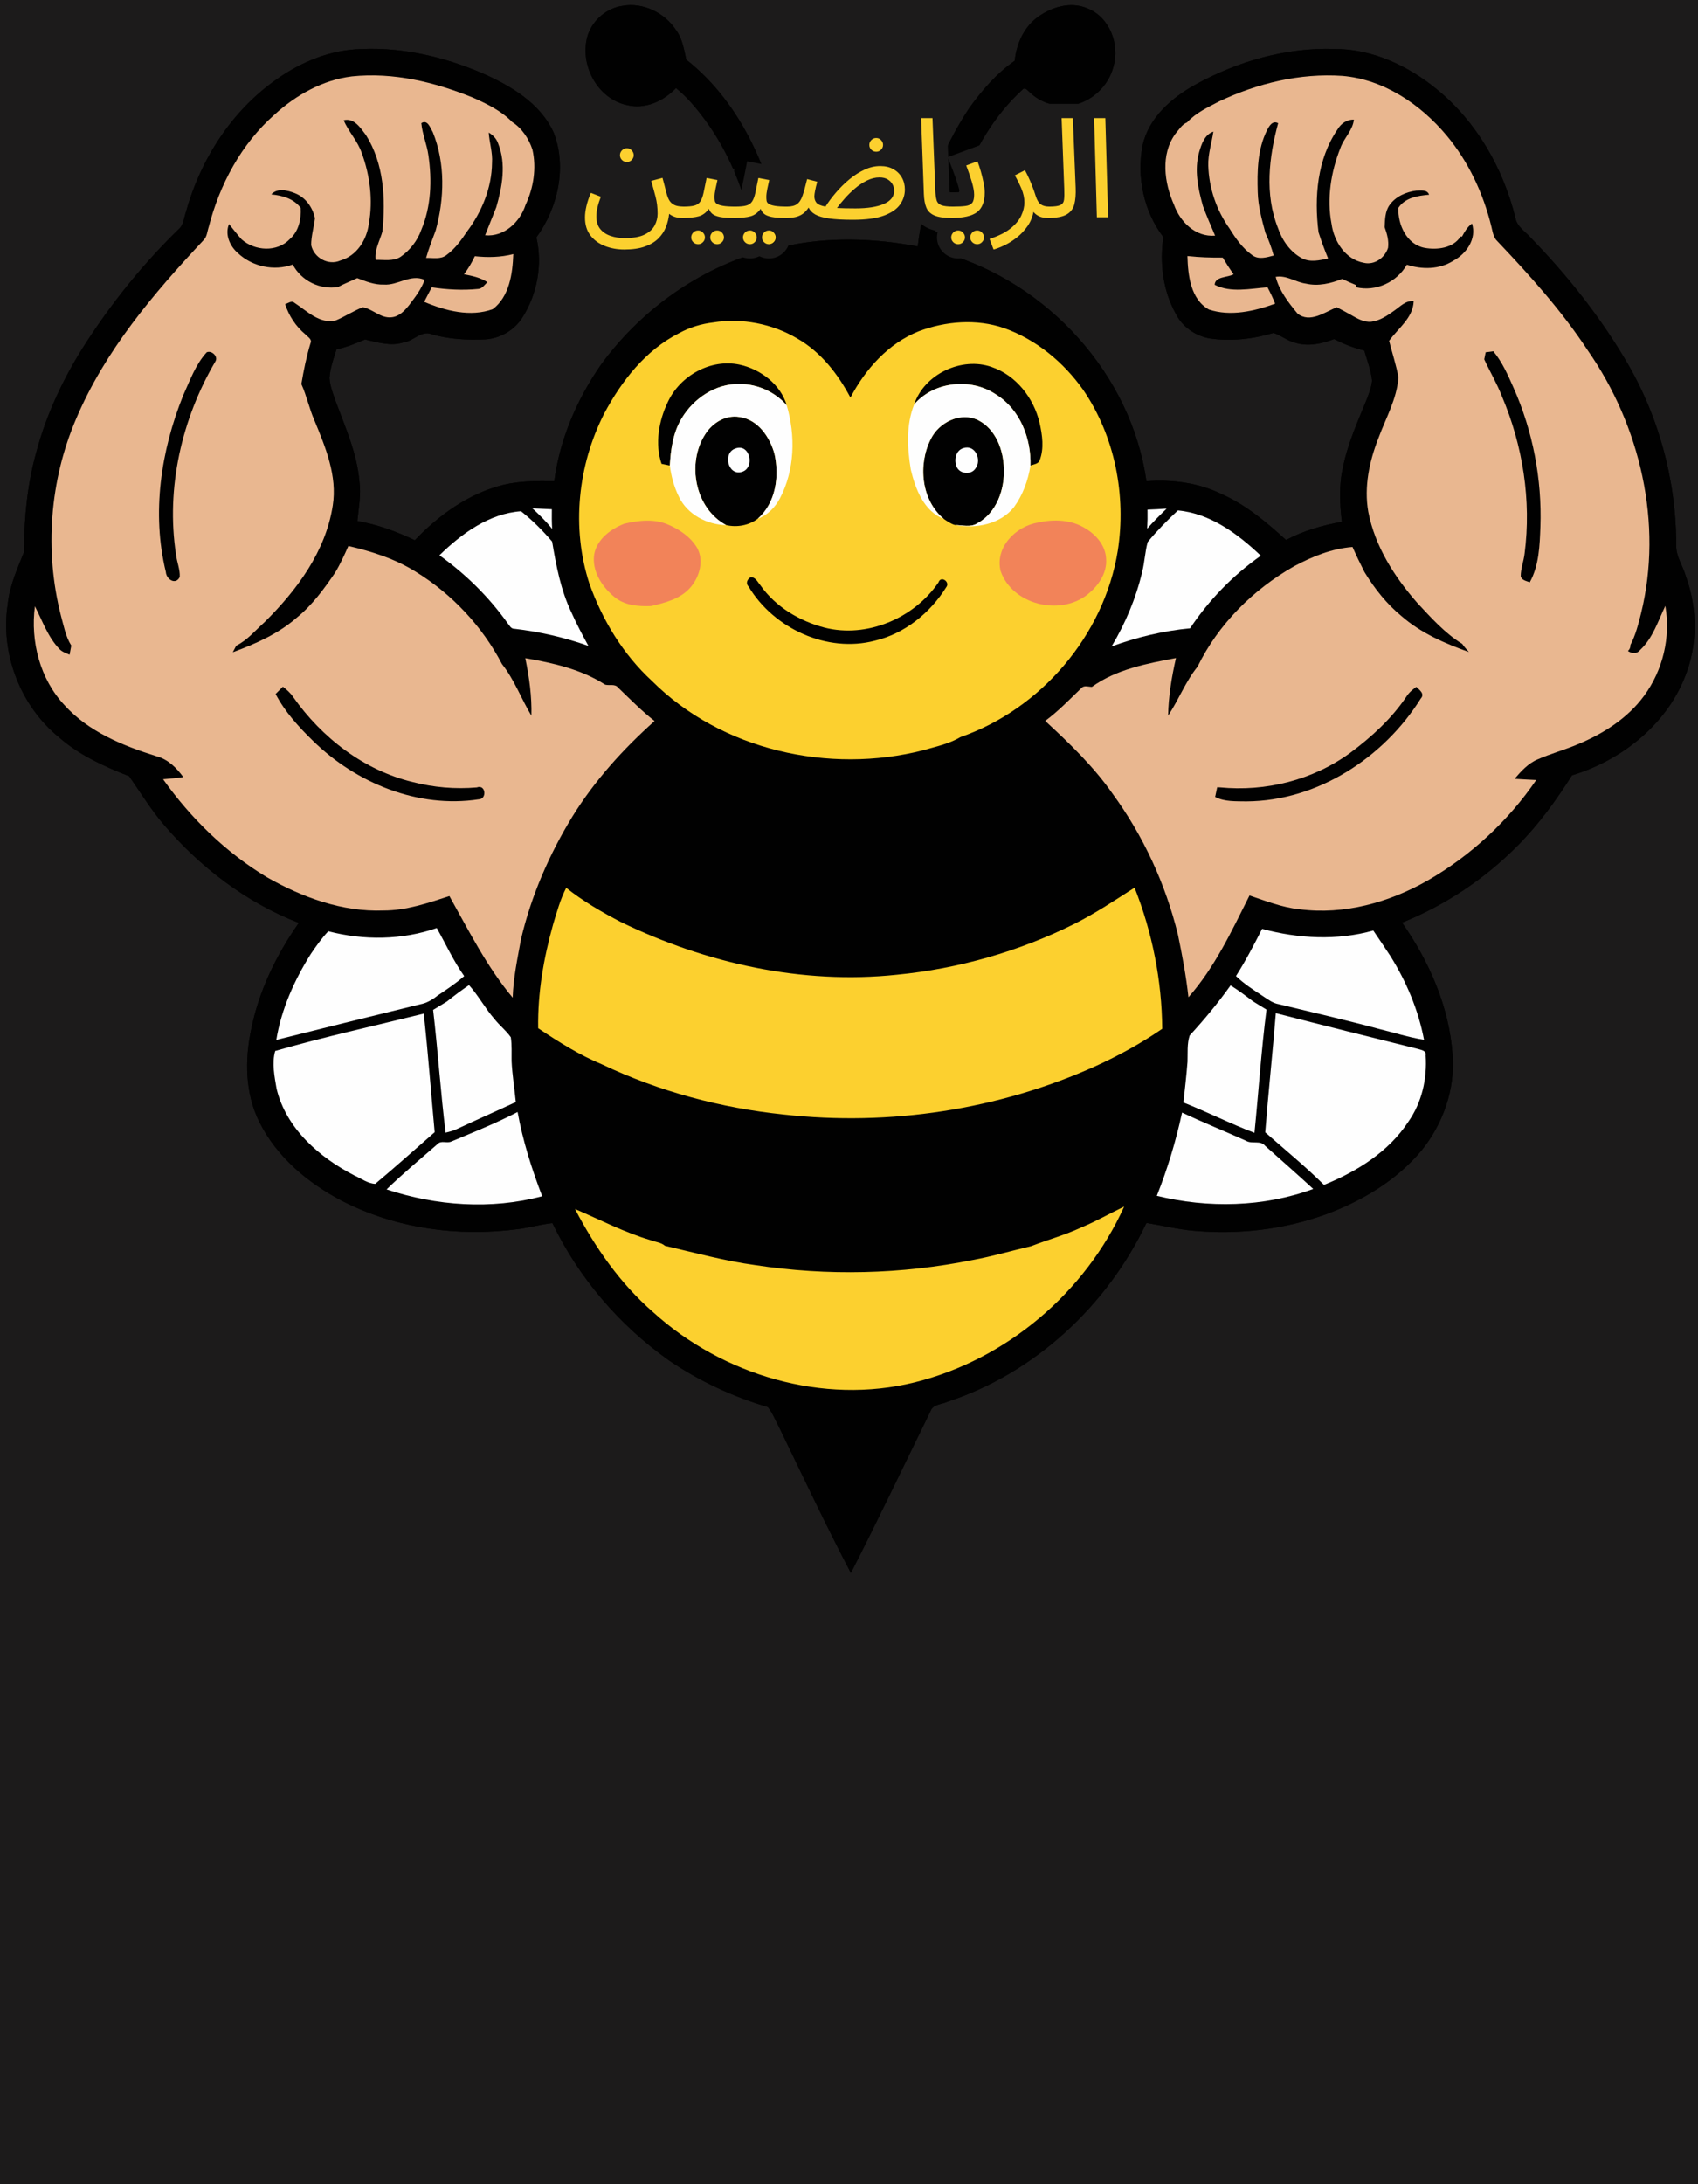
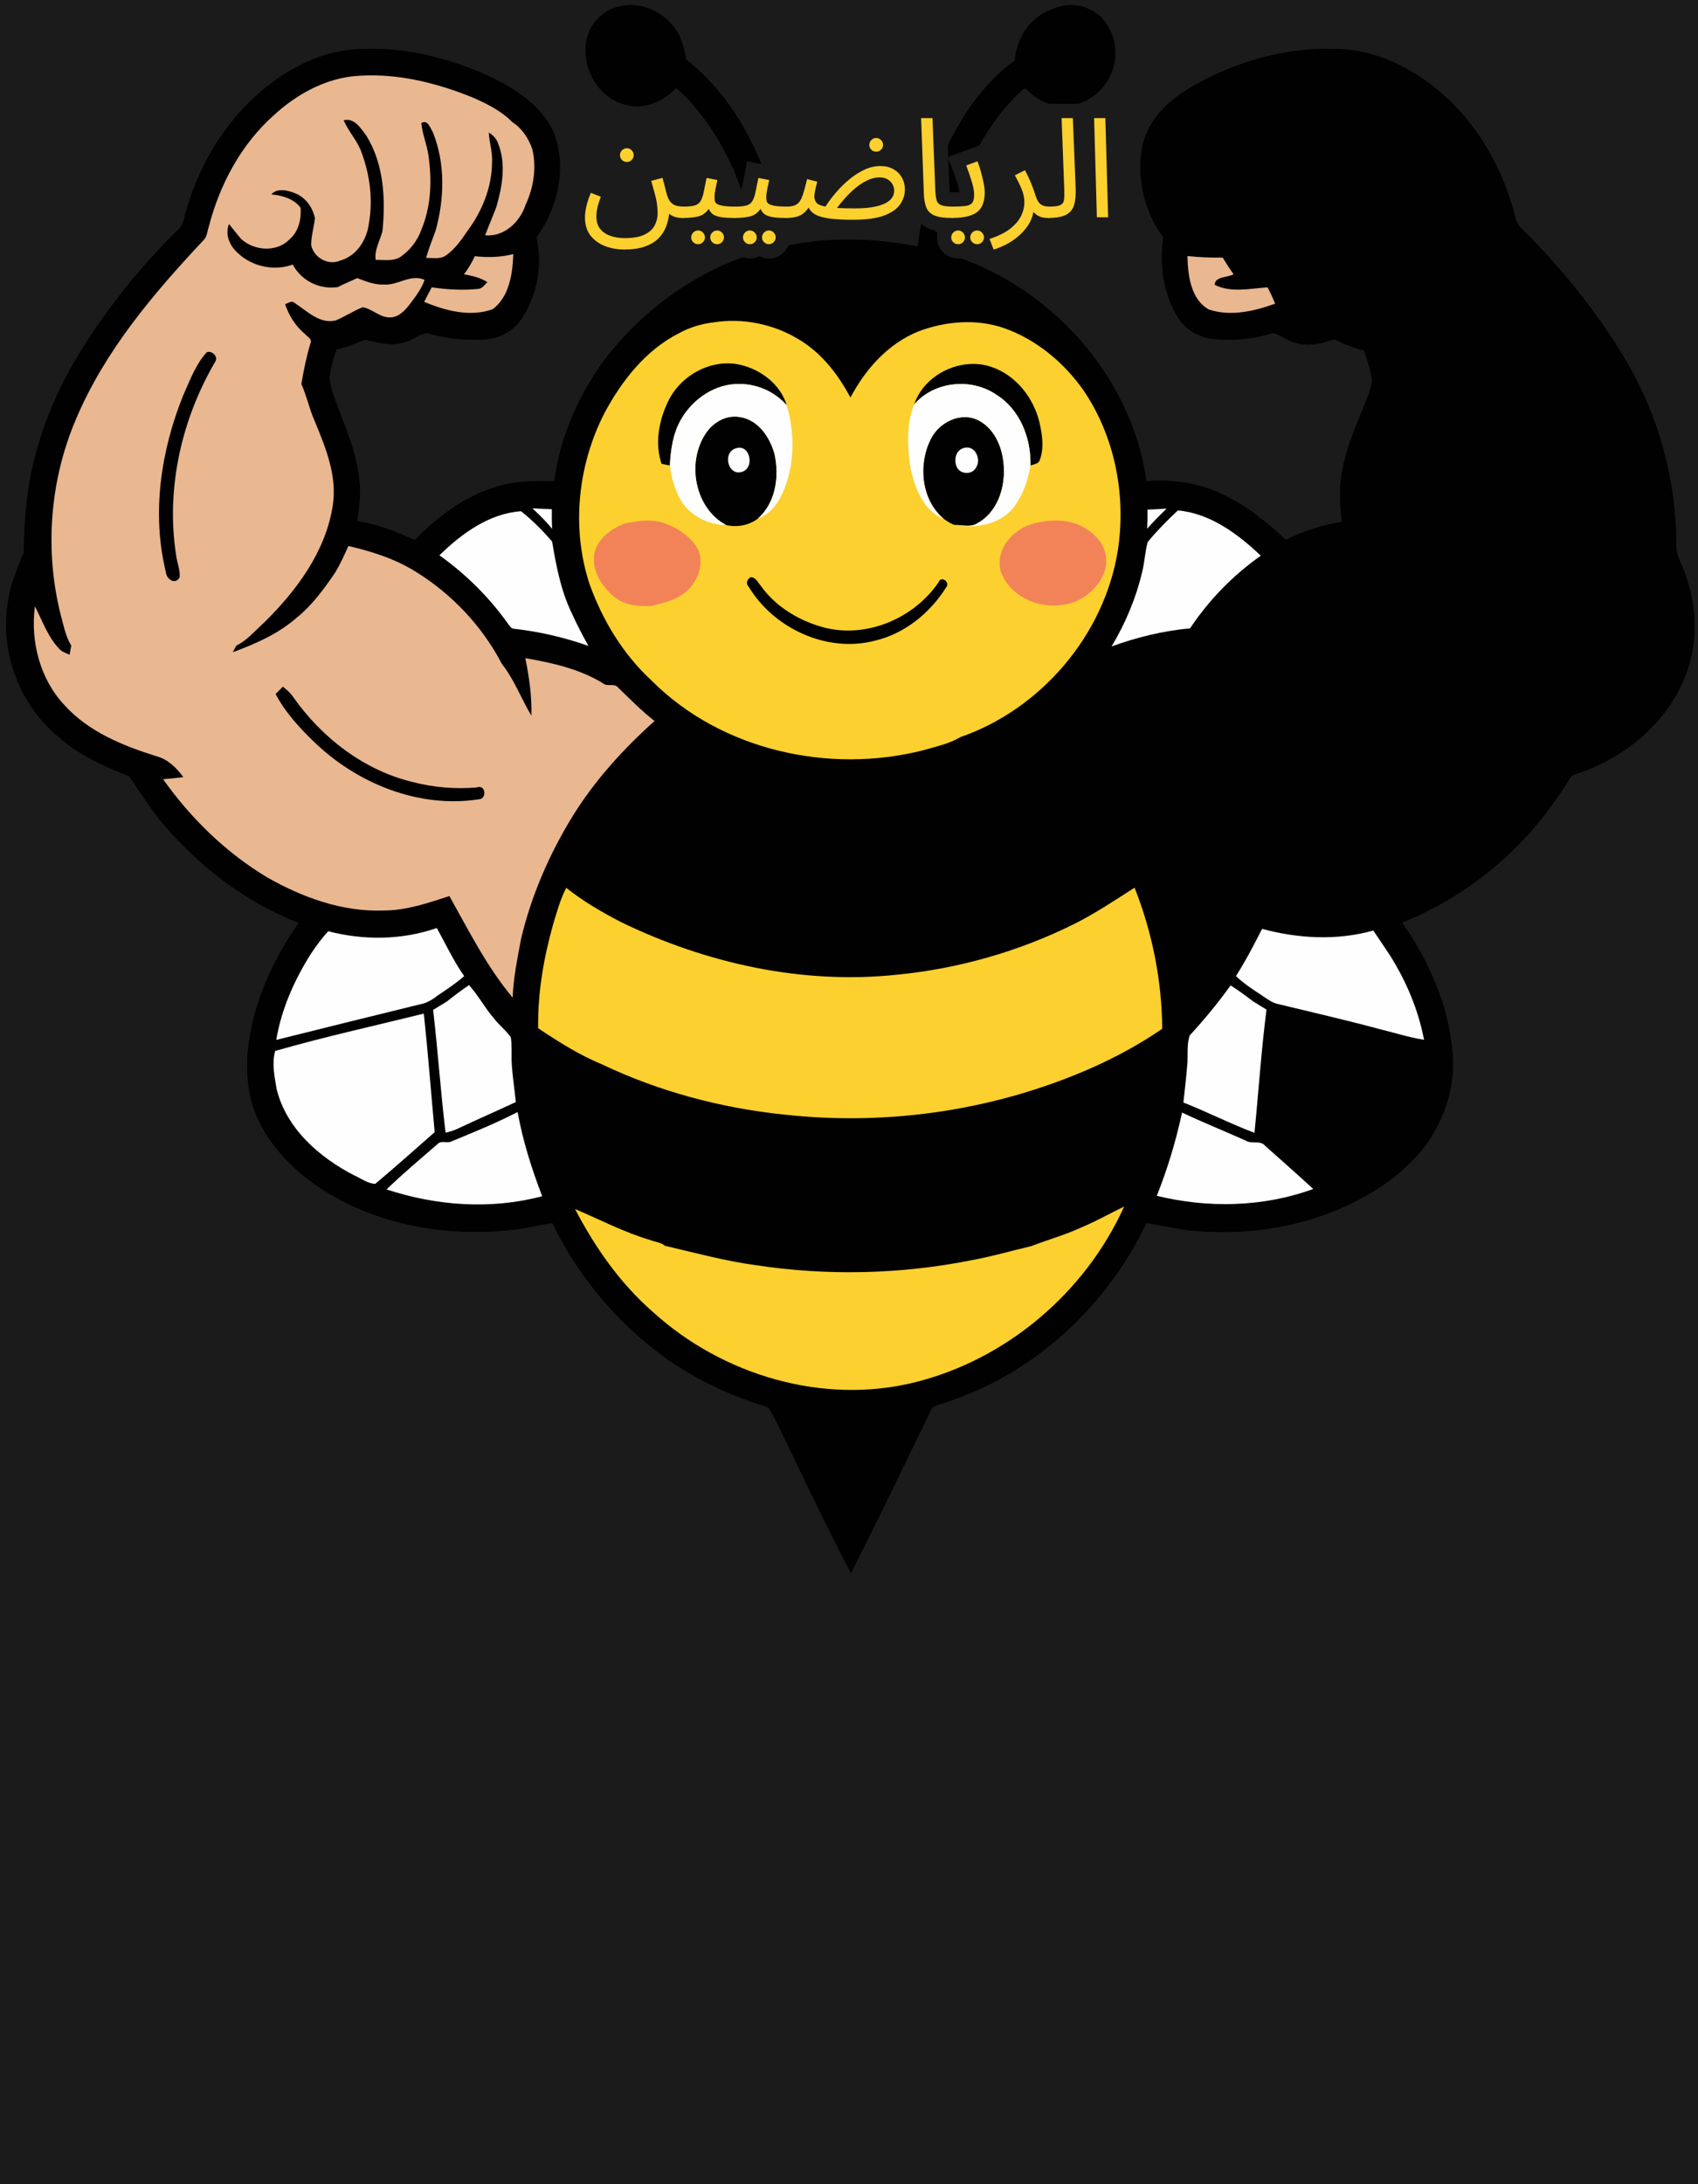
<svg xmlns="http://www.w3.org/2000/svg" width="1344" viewBox="0 0 1008 1296" height="1728" preserveAspectRatio="xMidYMid meet">
  <defs>
    <g />
    <clipPath id="237bf692e8">
      <path d="M 3 3 L 1007 3 L 1007 933.75 L 3 933.75 Z M 3 3 " clip-rule="nonzero" />
    </clipPath>
  </defs>
  <rect x="-100.8" width="1209.6" fill="#ffffff" y="-129.6" height="1555.2" fill-opacity="1" />
  <rect x="-100.8" width="1209.6" fill="#1c1b1b" y="-129.6" height="1555.2" fill-opacity="1" />
  <g clip-path="url(#237bf692e8)">
    <path fill="#010101" d="M 1000.039 402.117 C 988.57 430.637 962.133 451.281 933.176 460.035 C 923.766 474.934 913.336 489.305 900.863 501.812 C 881.406 521.473 857.957 537.117 832.301 547.441 C 848.566 570.617 860.402 597.645 862.336 626.129 C 863.848 646.52 856.57 666.996 843.77 682.754 C 828.93 700.48 808.469 712.641 786.973 720.559 C 761.973 729.621 734.965 732.648 708.508 730.258 C 699.082 729.418 689.91 727.105 680.574 725.609 C 657.25 774.699 614.219 814.84 562.27 831.781 C 558.914 833.402 553.809 833.148 552.402 837.289 C 536.684 869.309 521.367 901.59 505.121 933.336 C 490.223 904.906 476.586 875.855 462.582 846.973 C 460.375 842.922 458.734 838.453 455.816 834.863 C 434.938 828.699 414.934 819.379 396.938 807.07 C 367.652 786.262 343.527 758.141 327.938 725.719 C 321.008 726.465 314.316 728.418 307.422 729.293 C 272.031 733.98 234.906 728.926 202.996 712.516 C 182.738 701.918 164.176 686.383 153.891 665.594 C 145.52 648.723 145.246 628.973 149.113 610.848 C 153.652 587.941 164.047 566.605 177.41 547.605 C 146.086 535.457 118.715 514.504 97.016 489.047 C 89.449 480.129 83.34 470.117 76.668 460.562 C 61.898 454.746 47.109 448.105 35.055 437.512 C 12.062 418.82 0.047 387.652 4.605 358.348 C 5.734 347.59 10.184 337.668 14.195 327.766 C 14.305 307.887 16.094 287.848 21.473 268.609 C 28.07 243.625 39.668 220.152 54.094 198.781 C 69.207 176.078 86.66 154.867 106.227 135.848 C 109.086 133.332 109.16 129.246 110.348 125.891 C 118.953 94.742 137.426 65.855 164.082 47.164 C 178.945 36.586 196.688 29.348 215.102 29.094 C 239.371 28.055 263.48 33.797 285.727 43.188 C 302.848 50.684 320.809 61.078 328.758 78.879 C 336.617 99.43 331.148 123.41 318.418 140.863 C 322.141 156.965 318.965 174.508 310.086 188.422 C 305.254 196.082 296.664 200.949 287.641 201.406 C 277.211 201.828 266.578 201.277 256.457 198.398 C 250.242 195.699 245.535 202.445 239.574 203.156 C 231.953 205.656 224.148 203.102 216.707 201.426 C 211.199 203.742 205.676 206.074 199.766 207.262 C 197.945 212.805 196.012 218.441 195.59 224.312 C 195.938 229.289 197.816 233.977 199.457 238.645 C 205.164 253.945 211.965 269.191 213.352 285.676 C 214.445 293.5 212.895 301.359 212.148 309.148 C 224.039 311.207 235.398 315.402 246.266 320.562 C 260.633 305.5 278.32 292.824 298.727 287.699 C 308.645 285.312 318.91 285.348 329.051 285.496 C 332.312 260.547 342.543 236.82 356.875 216.25 C 379.504 185.34 411.832 161.508 448.523 150.18 C 444.949 117.574 432.109 85.406 410.191 60.77 C 407.496 57.633 404.43 54.844 401.293 52.234 C 393.945 60.039 382.949 65.035 372.176 62.336 C 354.25 58.543 343.527 37.555 349.035 20.539 C 352.117 11.695 360.266 4.801 369.566 3.469 C 381.746 1.281 394.531 7.555 401.238 17.75 C 405.105 22.875 406.035 29.312 407.402 35.402 C 441.281 62.156 458.605 104.629 465.277 146.297 C 491.355 140.406 518.633 141.266 544.801 146.242 C 548.191 117.027 559.094 88.781 575.305 64.25 C 582.891 53.676 591.605 43.555 602.383 36.059 C 603.367 26.52 607.363 17.074 614.965 10.965 C 623.445 4.309 635.441 0.48 645.746 5.074 C 658.766 10.309 664.781 26.375 661.027 39.395 C 658.09 51.121 647.898 60.605 635.973 62.555 C 627.219 63.812 617.848 61.059 611.465 54.879 C 610.227 53.949 608.457 51.23 606.906 53.254 C 590.059 68.594 578.387 88.891 570.566 110.098 C 565.969 123.082 562.176 136.523 561.012 150.289 C 621.984 167.961 671.656 222.195 680.555 285.551 C 695.691 284.438 711.262 286.352 725.012 293.082 C 739.578 299.5 751.797 309.82 763.469 320.418 C 773.77 314.871 785.129 311.719 796.598 309.586 C 795.324 298.844 794.777 287.848 797.254 277.234 C 800.047 263.301 805.918 250.297 811.258 237.223 C 812.645 233.539 814.16 229.801 814.523 225.844 C 813.832 219.699 811.625 213.863 809.875 207.973 C 803.656 206.477 797.656 204.105 791.984 201.188 C 784.617 204.016 776.395 205.801 768.684 203.305 C 764.105 202.156 760.422 198.945 756.008 197.539 C 743.719 201.207 730.625 202.703 717.918 200.77 C 709.402 199.184 701.762 193.801 697.914 185.996 C 690.348 172.301 688.359 156.055 690.621 140.699 C 678.988 125.418 674.703 105.121 678.277 86.336 C 681.852 69.941 695.398 58.125 709.477 50.301 C 734.582 36.461 763.23 28.125 792.039 29.055 C 814.449 28.93 835.895 38.977 852.961 52.98 C 876.504 72.113 892.219 99.703 899.531 128.898 C 900.262 134.262 905.203 137.141 908.523 140.879 C 929.766 162.617 948.82 186.598 964.445 212.695 C 984.504 245.996 995.137 284.836 995.062 323.719 C 994.918 330.191 999 335.68 1000.715 341.734 C 1007.809 361.066 1007.953 383.004 1000.039 402.117 Z M 1000.039 402.117 " fill-opacity="1" fill-rule="nonzero" />
    <path fill="#010101" d="M 1000.707 341.738 C 999.004 335.668 994.922 330.184 995.062 323.703 C 995.141 284.832 984.504 245.992 964.438 212.699 C 948.816 186.594 929.762 162.617 908.516 140.879 C 905.203 137.145 900.254 134.262 899.531 128.902 C 892.219 99.691 876.504 72.105 852.953 52.984 C 835.883 38.969 814.449 28.93 792.035 29.055 C 763.223 28.125 734.582 36.465 709.477 50.305 C 695.398 58.121 681.844 69.93 678.266 86.34 C 674.703 105.113 678.977 125.418 690.625 140.691 C 688.355 156.047 690.34 172.297 697.906 185.996 C 701.766 193.797 709.395 199.172 717.906 200.766 C 730.629 202.688 743.711 201.207 756.004 197.535 C 760.418 198.938 764.105 202.152 768.676 203.305 C 776.398 205.793 784.609 204.012 791.988 201.176 C 797.66 204.109 803.652 206.473 809.879 207.969 C 811.629 213.863 813.832 219.699 814.527 225.844 C 814.148 229.801 812.652 233.539 811.25 237.211 C 805.922 250.293 800.043 263.301 797.254 277.234 C 794.777 287.844 795.312 298.844 796.59 309.582 C 785.133 311.707 773.766 314.859 763.457 320.41 C 751.797 309.816 739.578 299.492 725.016 293.078 C 711.254 286.344 695.684 284.438 680.551 285.543 C 671.645 222.188 621.98 167.961 561.016 150.293 C 562.18 136.516 565.965 123.082 570.566 110.094 C 578.383 88.879 590.062 68.59 606.898 53.25 C 608.457 51.219 610.223 53.945 611.469 54.875 C 617.852 61.055 627.215 63.812 635.961 62.551 C 647.895 60.598 658.09 51.125 661.023 39.395 C 664.773 26.375 658.77 10.312 645.75 5.078 C 635.441 0.477 623.445 4.305 614.969 10.957 C 607.355 17.074 603.367 26.516 602.375 36.055 C 591.609 43.543 582.891 53.66 575.293 64.254 C 559.09 88.766 548.184 117.016 544.797 146.238 C 518.629 141.258 491.348 140.406 465.277 146.289 C 458.594 104.625 441.289 62.16 407.398 35.391 C 406.027 29.309 405.098 22.875 401.238 17.754 C 394.523 7.555 381.738 1.281 369.555 3.473 C 360.258 4.797 352.121 11.684 349.035 20.527 C 343.531 37.551 354.25 58.547 372.172 62.332 C 382.953 65.027 393.938 60.031 401.285 52.227 C 404.438 54.844 407.492 57.633 410.188 60.754 C 432.113 85.41 444.945 117.566 448.523 150.18 C 411.828 161.5 379.5 185.332 356.867 216.246 C 342.539 236.816 332.309 260.539 329.047 285.492 C 318.914 285.352 308.637 285.305 298.723 287.699 C 278.309 292.824 260.625 305.496 246.266 320.551 C 235.391 315.398 224.043 311.203 212.141 309.141 C 212.898 301.352 214.441 293.5 213.355 285.668 C 211.969 269.18 205.16 253.938 199.453 238.645 C 197.816 233.98 195.938 229.281 195.594 224.301 C 196.004 218.438 197.941 212.809 199.77 207.262 C 205.664 206.062 211.195 203.746 216.695 201.43 C 224.152 203.098 231.953 205.652 239.566 203.16 C 245.527 202.438 250.238 195.691 256.465 198.387 C 266.566 201.27 277.207 201.82 287.641 201.395 C 296.656 200.938 305.246 196.086 310.086 188.422 C 318.961 174.504 322.145 156.961 318.41 140.848 C 331.145 123.414 336.613 99.422 328.766 78.867 C 320.805 61.07 302.836 50.684 285.719 43.18 C 263.477 33.785 239.363 28.047 215.105 29.086 C 196.68 29.34 178.949 36.574 164.086 47.168 C 137.414 65.848 118.957 94.742 110.336 125.891 C 109.156 129.246 109.09 133.328 106.223 135.836 C 86.664 154.863 69.215 176.066 54.082 198.781 C 39.66 220.156 28.074 243.625 21.473 268.594 C 16.098 287.844 14.301 307.879 14.191 327.754 C 10.188 337.672 5.727 347.586 4.605 358.352 C 0.035 387.641 12.062 418.82 35.059 437.5 C 47.102 448.109 61.902 454.746 76.668 460.562 C 83.336 470.113 89.453 480.125 97.02 489.047 C 118.723 514.504 146.086 535.453 177.402 547.594 C 164.035 566.602 153.648 587.93 149.109 610.852 C 145.25 628.961 145.516 648.715 153.887 665.582 C 164.18 686.371 182.73 701.914 203 712.508 C 234.902 728.918 272.035 733.977 307.422 729.297 C 314.309 728.414 321.008 726.461 327.93 725.719 C 343.531 758.145 367.648 786.25 396.934 807.059 C 414.934 819.367 434.934 828.684 455.805 834.863 C 458.734 838.457 460.375 842.918 462.582 846.969 C 476.578 875.848 490.227 904.902 505.121 933.34 C 521.375 901.574 536.68 869.309 552.391 837.277 C 553.812 833.145 558.902 833.398 562.258 831.773 C 614.211 814.828 657.238 774.695 680.566 725.609 C 689.898 727.105 699.086 729.406 708.512 730.258 C 734.961 732.637 761.961 729.613 786.961 720.547 C 808.457 712.633 828.934 700.48 843.766 682.746 C 856.562 667 863.848 646.508 862.332 626.125 C 860.395 597.641 848.574 570.605 832.289 547.434 C 857.949 537.109 881.406 521.473 900.855 501.816 C 913.34 489.301 923.758 474.922 933.168 460.027 C 962.121 451.277 988.57 430.629 1000.043 402.113 C 1007.957 383.008 1007.812 361.062 1000.707 341.738 Z M 717.656 183.664 C 706.73 177.562 705.203 163.203 704.902 151.93 C 711.855 152.688 718.852 152.906 725.852 152.859 C 727.867 156.234 730.012 159.527 732.312 162.73 C 728.75 164.777 721.297 163.926 721.074 168.973 C 730.66 173.906 742.148 171.195 752.441 170.484 C 754.129 173.621 755.672 176.852 756.949 180.195 C 744.578 184.656 730.516 187.918 717.656 183.664 Z M 681.215 302.391 C 684.996 302.281 688.781 302.016 692.562 301.777 C 688.59 305.625 684.664 309.535 681.008 313.68 C 681.23 309.926 681.293 306.16 681.215 302.391 Z M 681.324 321.594 C 686.809 314.941 692.926 308.746 699.23 302.867 C 718.348 304.551 734.93 316.848 748.469 329.742 C 731.918 341.344 717.688 356.02 706.465 372.824 C 690.527 374.305 674.91 378.105 659.887 383.559 C 668.117 369.812 674.406 354.867 678.062 339.262 C 679.527 333.445 679.715 327.363 681.324 321.594 Z M 358.773 245.203 C 369.035 225.973 383.301 207.719 403.098 197.707 C 409.402 194.254 416.352 192.129 423.492 191.309 C 440.453 188.551 458.562 192.113 473.363 200.891 C 487.312 208.898 497.414 221.871 504.855 235.902 C 513.762 219.02 527.238 203.855 545.254 196.621 C 561.359 190.535 579.707 189.023 596.148 194.711 C 615.234 201.508 631.484 215 643.102 231.457 C 661.922 259.043 668.684 294.07 663.543 326.906 C 655.457 376.953 617.898 420.793 570.172 437.359 C 563.41 441.395 555.609 442.984 548.137 445.145 C 492.23 459.441 428.254 445.242 386.957 403.973 C 369.949 388.336 357.625 368 349.898 346.34 C 339.086 313.254 342.98 276.035 358.773 245.203 Z M 327.598 302.156 C 327.52 306.051 327.551 309.941 327.785 313.836 C 324.258 309.422 320.172 305.48 316.059 301.621 C 319.906 301.793 323.75 302.016 327.598 302.156 Z M 309.297 303.34 C 316.043 308.652 322.191 314.844 327.77 321.355 C 330.168 335.715 332.91 350.219 339.246 363.461 C 342.273 370.223 345.723 376.766 349.301 383.258 C 335.086 378.23 320.301 374.809 305.324 373.09 C 303.324 373.172 302.441 371.121 301.387 369.844 C 290.273 354.254 276.434 340.586 260.848 329.488 C 274.039 316.625 290.367 304.664 309.297 303.34 Z M 292.512 183.441 C 279.305 188.297 264.344 184.418 251.801 179.09 C 253.281 176.207 254.809 173.352 256.289 170.484 C 265.387 171.824 274.699 172.375 283.875 171.43 C 286.348 171.305 287.641 168.922 289.344 167.457 C 285.199 164.652 280.25 163.691 275.441 162.746 C 277.965 159.418 280.105 155.809 281.871 152.027 C 289.5 152.844 297.258 152.719 304.711 150.75 C 304.316 162.289 302.379 176.066 292.512 183.441 Z M 158.473 520.527 C 134.059 505.852 113.27 485.531 96.812 462.359 C 100.801 462.012 104.805 461.68 108.793 461.082 C 104.789 455.566 99.68 450.504 92.902 448.723 C 72.965 442.496 52.648 434.254 38.305 418.441 C 23.727 402.914 18.004 380.609 20.715 359.738 C 25.207 368.41 28.406 378.023 35.344 385.184 C 36.934 386.867 39.234 387.531 41.301 388.492 C 41.551 387.121 42.07 384.41 42.324 383.055 C 38.918 377.695 37.848 371.293 36.16 365.289 C 26.324 326.746 29.512 285.035 45.207 248.465 C 62.309 208.078 91.09 174.203 120.801 142.535 C 122.945 140.488 122.992 137.316 123.906 134.668 C 130.402 109.434 143.23 85.379 162.949 68.023 C 175.699 56.371 191.574 47.434 208.91 45.324 C 233.453 42.754 258.039 48.695 280.676 57.887 C 289.059 61.605 297.602 65.754 304.082 72.422 C 309.801 76.016 313.949 82.305 316.059 88.703 C 318.582 99.66 316.754 111.434 311.992 121.555 C 308.746 131.707 299.195 140.738 287.973 139.605 C 290.117 134.008 292.48 128.508 294.625 122.91 C 298.121 110.758 300.598 97.293 295.711 85.156 C 294.766 82.32 292.684 80.145 290.133 78.664 C 290.512 84.684 292.527 90.531 292.086 96.617 C 291.945 111.418 286.035 125.684 277.223 137.398 C 273.801 142.535 270.098 147.66 265.055 151.332 C 261.617 154.074 256.969 152.926 252.949 153.051 C 254.512 147.5 256.621 142.125 258.641 136.734 C 263.855 117.773 264.41 96.82 256.922 78.379 C 255.41 75.871 253.848 70.656 250.113 73.066 C 250.727 79.578 253.422 85.66 254.32 92.125 C 256.496 106.895 255.977 122.453 250.113 136.355 C 247.812 142.836 243.43 148.445 237.801 152.387 C 233.406 155.211 227.918 154.09 223.004 154.215 C 222.199 148.273 225.508 142.836 227.035 137.27 C 228.992 117.945 227.887 97.105 217.297 80.223 C 214.082 75.969 210.25 69.789 204.023 71.348 C 206.91 78.207 212.348 83.66 214.742 90.77 C 219.629 104.043 221.488 118.719 218.969 132.699 C 217.691 142.379 211.828 151.789 202.039 154.594 C 194.898 157.777 186.355 152.957 184.73 145.484 C 184.684 140.078 186.355 134.828 186.969 129.469 C 185.566 122.973 181.406 117.109 175.102 114.633 C 170.75 112.902 164.621 111.355 161.059 115.344 C 167.598 115.988 174.312 117.789 178.461 123.32 C 178.883 130.02 177.34 137.238 172.074 141.844 C 164.59 149.785 151.238 149.016 143.391 142 C 140.789 139.082 138.41 135.977 135.965 132.953 C 133.363 139.035 136.422 146.004 141.152 150.117 C 149.695 158.219 162.664 160.996 173.777 156.977 C 178.902 166.621 189.809 172.012 200.621 170.328 C 204.324 168.324 208.266 166.844 212.062 165.016 C 217.09 166.922 222.246 169.051 227.746 168.844 C 236.18 169.523 243.648 162.336 252.066 166.055 C 250.113 171.668 246.391 176.379 242.848 181.062 C 240.199 184.387 236.918 187.855 232.426 188.266 C 226.012 189.008 221.332 183.348 215.359 182.309 C 209.84 184.449 204.875 187.777 199.422 190.094 C 189.84 192.555 182.164 184.449 174.785 179.66 C 173.055 178.082 171.004 180.004 169.254 180.461 C 171.508 187.367 175.605 193.672 181.203 198.34 C 182.492 199.836 185.52 201.238 184.309 203.684 C 181.91 211.625 180.258 219.73 178.902 227.895 C 182.07 234.895 183.582 242.508 186.688 249.539 C 193.258 265.426 200.289 282.34 197.547 299.902 C 193.371 327.266 176.094 350.391 156.852 369.34 C 151.492 374.117 146.809 379.918 140.254 383.102 C 139.59 384.41 138.898 385.719 138.188 387.012 C 151.68 382.027 165.156 376.117 176.094 366.551 C 185.285 359.125 192.312 349.523 198.902 339.832 C 201.977 334.754 204.418 329.363 206.816 323.957 C 220.73 327.188 234.586 331.586 246.77 339.215 C 268.285 352.457 286.316 371.625 297.98 394.008 C 305.277 403.168 309.426 414.613 315.461 424.668 C 315.762 413.16 314.152 401.75 311.836 390.527 C 328.242 393.332 345.062 397.129 359.246 406.242 C 361.832 406.965 365.094 405.531 367.02 408.086 C 374.078 414.801 380.871 421.832 388.578 427.82 C 369.918 444.469 352.973 463.18 339.797 484.508 C 326.004 507.031 315.305 531.609 309.266 557.367 C 307.172 568.84 304.727 580.27 304.348 591.965 C 289.074 573.742 278.34 552.32 266.789 531.688 C 254.086 535.801 241.223 540.262 227.699 540.246 C 203.207 541.191 179.484 532.477 158.473 520.527 Z M 303.703 629.719 C 304.098 637.836 305.422 645.844 306.207 653.918 C 294.578 659.324 282.852 664.461 271.25 669.914 C 269.105 670.926 266.805 671.523 264.52 672.059 C 261.555 647.832 259.949 623.445 257.125 599.219 C 259.836 597.531 262.578 595.875 265.324 594.234 C 269.562 590.816 273.93 587.566 278.422 584.512 C 284.047 590.77 287.973 598.305 293.52 604.625 C 296.5 608.453 300.457 611.449 303.23 615.453 C 303.953 620.168 303.625 624.957 303.703 629.719 Z M 184.512 566.02 C 187.695 561.32 190.988 556.688 194.883 552.559 C 215.957 558.059 238.637 557.824 259.285 550.648 C 264.645 560.188 269.215 570.195 275.566 579.168 C 270.633 583.516 265.117 587.109 259.68 590.785 C 256.621 593.227 253.203 595.246 249.293 595.938 C 220.859 602.922 192.41 609.891 164.02 617.031 C 167.016 598.793 174.723 581.578 184.512 566.02 Z M 210.297 697.438 C 189.57 686.734 169.918 669.648 164.211 646.129 C 162.965 638.816 161.277 630.727 163.375 623.586 C 192.488 615.203 222.184 608.707 251.594 601.426 C 254.102 624.848 255.883 648.336 258.039 671.793 C 246.312 682.039 234.695 692.441 222.766 702.453 C 218.289 702.262 214.348 699.219 210.297 697.438 Z M 229.496 705.746 C 239.188 696.305 249.625 687.68 259.805 678.773 C 261.934 676.504 265.258 678.508 267.828 677.355 C 281.102 671.809 294.496 666.465 307.266 659.812 C 310.371 676.945 315.633 693.547 321.859 709.781 C 291.645 717.852 259.051 715.52 229.496 705.746 Z M 543.016 820.219 C 488.543 833.762 428.789 815.918 387.648 778.512 C 368.199 761.598 353.227 740.125 341.359 717.379 C 356.188 723.668 370.531 731.234 386.059 735.793 C 388.895 736.957 392.41 737.117 394.758 739.195 C 412.539 743.324 430.207 748.18 448.363 750.656 C 491.141 757.184 535.055 756.156 577.469 747.613 C 589.18 745.469 600.609 742.098 612.16 739.402 C 622.012 735.586 632.242 732.812 641.824 728.336 C 650.59 724.727 658.801 720.012 667.344 715.914 C 644.254 766.957 597.488 806.711 543.016 820.219 Z M 650.461 632.559 C 592.789 658.551 528.102 668.324 465.277 661.309 C 428.016 657.461 391.258 647.656 357.402 631.562 C 343.91 626 331.57 618.18 319.48 610.109 C 319.133 589.238 322.727 568.496 328.355 548.461 C 330.578 541.113 332.609 533.641 336.125 526.785 C 346.18 534.777 357.293 541.238 368.672 547.137 C 419.156 571.617 476.215 584.289 532.328 578.363 C 568.988 574.801 604.988 564.539 637.965 548.113 C 650.352 541.871 661.875 534.16 673.523 526.691 C 684.051 553.25 689.727 581.832 689.945 610.426 C 677.508 619 664.207 626.281 650.461 632.559 Z M 686.73 709.547 C 693.098 693.531 698.078 676.992 701.719 660.16 C 714.203 666.039 727 671.191 739.578 676.82 C 743.156 679.059 748.137 676.316 751.055 679.895 C 760.574 688.406 770.203 696.809 779.582 705.477 C 750.016 716.309 717.184 716.984 686.73 709.547 Z M 702.523 654.184 C 703.391 646.129 704.336 638.09 704.949 630.02 C 705.141 624.816 704.59 619.41 706.227 614.414 C 714.898 604.988 723.078 595.117 730.516 584.684 C 735.152 587.566 739.547 590.863 743.898 594.188 C 746.562 595.781 749.211 597.406 751.844 599.059 C 748.723 623.352 747.145 647.801 744.703 672.172 C 730.406 666.777 716.742 659.812 702.523 654.184 Z M 846.336 626.188 C 847.266 640.027 844.098 654.152 836.043 665.582 C 824.348 683.457 805.418 695.184 785.965 703.066 C 774.902 692.062 762.781 682.195 751.086 671.871 C 752.93 648.289 755.484 624.754 757.375 601.172 C 785.445 608.391 813.598 615.375 841.73 622.391 C 843.578 622.988 846.949 623.352 846.336 626.188 Z M 845.355 616.965 C 836.293 615.547 827.547 612.695 818.672 610.535 C 798.891 605.223 778.922 600.637 759.031 595.828 C 755.609 595.246 752.836 593.102 750.031 591.258 C 744.371 587.52 738.602 583.879 733.715 579.148 C 739.453 570.133 744.387 560.66 749.227 551.156 C 770.727 556.926 793.645 558.215 815.238 552.133 C 818.609 557.129 822.016 562.094 825.309 567.137 C 834.844 582.352 842.016 599.281 845.355 616.965 Z M 975.961 412.895 C 966.219 426.184 951.859 435.293 936.824 441.551 C 928.941 444.926 920.637 447.133 912.785 450.586 C 907.176 452.965 903 457.566 899.121 462.105 C 903.391 462.391 907.68 462.613 911.965 462.816 C 895.305 487.172 873.051 507.758 847.469 522.48 C 824.613 535.5 797.805 542.988 771.418 539.504 C 761.125 538.465 751.496 534.602 741.754 531.355 C 731.227 552.305 721.172 573.996 705.504 591.715 C 704.148 579.199 701.816 566.824 699.246 554.496 C 691.883 524.469 678.691 495.887 660.457 470.934 C 649.172 454.762 634.891 441.078 620.469 427.758 C 628.285 422.004 634.984 414.957 641.965 408.273 C 643.574 406.43 646.145 407.566 648.207 407.551 C 662.695 397.113 680.898 393.695 698.109 390.445 C 695.543 401.672 693.664 413.082 693.43 424.637 C 699.719 415.273 703.801 404.285 710.895 395.617 C 723.172 370.426 743.961 349.715 768.266 335.969 C 779.016 330.215 790.648 325.484 802.91 324.555 C 805.133 329.586 807.512 334.551 810.02 339.453 C 815.961 349.227 823.148 358.32 832.023 365.605 C 843.527 375.66 857.73 381.793 871.98 386.883 C 870.625 385.309 869.172 383.824 868.055 382.078 C 857.762 375.754 849.551 366.535 841.371 357.754 C 827.766 342.273 816.215 324.145 812.258 303.652 C 809.672 288.883 812.871 273.797 818.262 260.035 C 822.629 248.152 829.219 236.801 830.164 223.922 C 828.84 216.562 826.457 209.469 824.629 202.246 C 829.816 194.949 838.895 188.645 839.211 178.695 C 834.465 178.176 831.219 181.883 827.672 184.324 C 823.559 187.273 819.145 190.301 814.008 190.914 C 809.516 191.34 805.527 188.879 801.809 186.754 C 799.066 185.223 796.32 183.727 793.562 182.309 C 786.441 185.176 777.645 191.938 770.285 186.09 C 764.91 179.578 759.426 172.598 757.297 164.273 C 763.648 163.105 769.133 167.473 775.281 168.293 C 782.562 169.965 789.969 168.215 796.762 165.488 C 799.492 166.797 802.25 168.039 805.07 169.176 L 805.023 170.453 C 816.781 173.195 829.203 167.457 835.145 157.07 C 844.191 159.984 854.484 159.953 862.711 154.738 C 870.496 150.605 876.754 141.715 873.84 132.637 C 871.129 134.605 869.426 137.492 867.898 140.391 L 867.031 140.375 C 862.648 147.297 853.066 148.414 845.656 147.059 C 835.02 145.027 829.77 133.266 830.102 123.352 C 834.152 117.25 841.621 116.117 848.352 115.531 C 847.312 112.332 843.355 113.105 840.816 113.09 C 834.766 113.832 828.555 116.543 824.93 121.617 C 822.188 125.418 822.188 130.305 821.965 134.781 C 823.387 138.672 824.551 142.852 824 147.043 C 822.141 152.926 816.008 157.402 809.719 155.965 C 798.719 154.012 791.91 143.309 790.457 132.871 C 787.527 117.836 790.113 101.898 795.738 87.758 C 797.805 81.863 803.086 77.34 803.715 70.953 C 799.57 70.906 796.133 73.238 794.066 76.691 C 781.918 94.41 780.102 117.031 782.719 137.809 C 784.422 143.055 786.281 148.258 788.426 153.367 C 783.414 154.469 777.898 155.762 773.074 153.348 C 765.996 149.629 761.109 142.645 758.605 135.176 C 750.691 115.297 753.293 93.227 758.746 73.098 C 755.406 71.27 753.434 74.754 752.156 77.273 C 746.453 88.609 746.262 101.66 746.641 114.051 C 746.848 122.266 749.051 130.191 751.164 138.074 C 753.137 142.457 754.867 146.965 756.082 151.633 C 752 152.703 747.176 154.23 743.426 151.441 C 737.719 147.375 733.559 141.574 729.949 135.68 C 722.148 124.785 717.656 111.594 717.277 98.195 C 717.086 91.352 719.324 84.777 720.305 78.078 C 715.07 79.875 713.242 85.52 711.84 90.312 C 708.859 100.875 711.223 111.953 714.109 122.25 C 716.316 128.191 718.82 134.008 721.328 139.824 C 709.758 140.801 700.586 131.691 696.93 121.492 C 691.098 108.441 688.906 91.73 697.684 79.48 C 699.781 77.07 701.641 73.809 704.699 72.625 C 709.898 66.887 717.102 63.656 723.832 60.109 C 746.5 49.422 771.75 43.289 796.906 45.023 C 821.43 47.105 843.23 61.844 858.723 80.332 C 871.758 95.922 880.555 114.777 885.344 134.449 C 886.117 137.477 886.465 140.895 888.906 143.137 C 908.199 163.453 927.066 184.371 942.496 207.844 C 973.691 252.562 987.324 310.559 974.18 363.98 C 972.57 370.348 970.98 376.828 967.891 382.676 C 967.969 384.078 967.48 385.277 966.406 386.285 C 968.852 387.926 971.781 388.129 973.723 385.59 C 981.223 378.578 984.266 368.52 988.602 359.52 C 991.879 378.074 987.133 397.762 975.961 412.895 Z M 975.961 412.895 " fill-opacity="1" fill-rule="nonzero" />
  </g>
  <path fill="#010101" d="M 122.727 209.027 C 125.594 207.766 129.582 211.422 127.941 214.324 C 107.848 248.48 98.453 289.531 104.473 328.922 C 104.961 333.445 106.949 337.812 106.695 342.367 C 104.238 347.398 98.688 343.691 98.453 339.391 C 89.926 304.582 95.488 267.398 108.793 234.5 C 112.781 225.734 116.105 216.215 122.727 209.027 Z M 122.727 209.027 " fill-opacity="1" fill-rule="nonzero" />
  <path fill="#010101" d="M 881.957 209.027 C 883.09 208.867 885.344 208.57 886.48 208.426 C 891.762 214.766 895.086 222.395 898.41 229.879 C 909.965 255.75 915.418 284.297 914.441 312.605 C 914.016 323.75 913.652 335.512 908.137 345.504 C 906.137 344.703 903.488 344.387 902.762 341.988 C 902.746 337.371 904.543 333.004 905.062 328.449 C 909.145 296.844 904.008 264.371 891.586 235.098 C 888.656 227.531 884.477 220.566 881.105 213.219 C 881.324 212.164 881.75 210.066 881.957 209.027 Z M 881.957 209.027 " fill-opacity="1" fill-rule="nonzero" />
  <path fill="#010101" d="M 467.027 240.488 C 460.027 232.496 449.578 227.785 438.953 227.848 C 424.816 227.562 411.656 236.422 404.594 248.355 C 399.551 256.711 398.18 266.625 397.645 276.211 C 396.004 275.848 394.348 275.5 392.711 275.199 C 388.66 263.25 391.086 249.695 396.461 238.52 C 403.711 222.914 421.898 212.715 438.984 216.355 C 451.359 218.988 463.434 228.066 467.027 240.488 Z M 467.027 240.488 " fill-opacity="1" fill-rule="nonzero" />
  <path fill="#010101" d="M 617.141 273.262 C 616.195 275.406 613.578 275.453 611.719 276.258 C 612.176 260.082 605.543 242.965 591.387 234.152 C 576.57 224.031 554.551 226.207 542.715 239.938 C 548.641 221.953 570.961 211.453 588.754 217.789 C 603.223 222.723 613.645 236.172 617.109 250.781 C 618.766 258.098 619.934 266.09 617.141 273.262 Z M 617.141 273.262 " fill-opacity="1" fill-rule="nonzero" />
  <path fill="#010101" d="M 459.793 269.398 C 457.051 259.391 450.051 248.953 439.02 247.426 C 430.82 246.023 422.941 250.863 418.668 257.625 C 407.527 274.805 412.477 301.637 431.09 311.566 C 437.551 313.016 444.504 311.789 449.848 307.77 C 460.562 298.355 462.723 282.703 459.793 269.398 Z M 440.391 280.008 C 432.035 282.469 428.883 268.629 436.59 266.105 C 445.258 262.875 448.363 277.676 440.391 280.008 Z M 440.391 280.008 " fill-opacity="1" fill-rule="nonzero" />
  <path fill="#010101" d="M 595.941 277.879 C 595.66 266.895 591.07 254.645 580.812 249.379 C 570.281 244.113 557.375 250.562 552.504 260.605 C 544.875 275.703 546.828 296.734 560.32 307.941 C 562.387 309.312 564.465 310.855 566.91 311.504 C 571.289 311.551 576.098 313.062 580.117 310.543 C 591.641 304.348 596.512 290.348 595.941 277.879 Z M 579.156 277.863 C 576.824 281.664 570.613 281.441 568.312 277.738 C 566.012 273.812 567.051 267.16 572.016 265.867 C 578.934 263.645 582.922 272.836 579.156 277.863 Z M 579.156 277.863 " fill-opacity="1" fill-rule="nonzero" />
  <path fill="#010101" d="M 561.676 348.484 C 552.141 363.742 537.023 376.008 519.309 380.168 C 490.891 387.578 459.289 372.871 444.41 348.074 C 442.547 346.199 443.512 343.785 445.512 342.527 C 448.539 342.273 449.734 345.395 451.422 347.301 C 460.375 360.039 474.527 368.488 489.426 372.398 C 514.723 378.812 542.605 366.832 557.137 345.551 C 558.539 341.312 564.293 345.348 561.676 348.484 Z M 561.676 348.484 " fill-opacity="1" fill-rule="nonzero" />
  <path fill="#010101" d="M 163.613 411.773 C 165.031 410.309 166.48 408.859 167.93 407.441 C 170.199 409.223 172.438 411.145 174.062 413.602 C 191.035 437.707 216.004 457.062 244.988 464.016 C 257.379 467.23 270.289 468.332 283.055 467.23 C 288.414 465.195 289.188 474.199 284.207 474.277 C 248.285 479.809 211.402 464.645 185.836 439.613 C 177.309 431.32 169.145 422.398 163.613 411.773 Z M 163.613 411.773 " fill-opacity="1" fill-rule="nonzero" />
  <path fill="#010101" d="M 834.75 413.555 C 836.262 411.098 838.438 409.207 840.785 407.566 C 842.629 409.363 845.988 411.68 843.449 414.438 C 821.477 449.605 782.152 475.238 740.004 475.508 C 733.73 475.379 727.098 475.836 721.359 472.859 C 721.738 470.934 722.133 469.027 722.574 467.137 L 724.18 467.199 C 751.355 469.863 779.441 462.863 801.555 446.691 C 814.117 437.344 825.953 426.594 834.75 413.555 Z M 834.75 413.555 " fill-opacity="1" fill-rule="nonzero" />
  <path fill="#e9b790" d="M 359.246 406.242 C 345.062 397.129 328.242 393.332 311.836 390.527 C 314.152 401.75 315.762 413.16 315.461 424.668 C 309.426 414.613 305.277 403.168 297.98 394.008 C 286.316 371.625 268.285 352.457 246.77 339.215 C 234.586 331.586 220.73 327.188 206.816 323.957 C 204.418 329.363 201.977 334.754 198.902 339.832 C 192.312 349.523 185.285 359.125 176.094 366.551 C 165.156 376.117 151.68 382.027 138.188 387.012 C 138.898 385.719 139.59 384.41 140.254 383.102 C 146.809 379.918 151.492 374.117 156.852 369.34 C 176.094 350.391 193.371 327.266 197.547 299.902 C 200.289 282.34 193.258 265.426 186.688 249.539 C 183.582 242.508 182.07 234.895 178.902 227.895 C 180.258 219.73 181.91 211.625 184.309 203.684 C 185.52 201.238 182.492 199.836 181.203 198.34 C 175.605 193.672 171.508 187.367 169.254 180.461 C 171.004 180.004 173.055 178.082 174.785 179.66 C 182.164 184.449 189.84 192.555 199.422 190.094 C 204.875 187.777 209.84 184.449 215.359 182.309 C 221.332 183.348 226.012 189.008 232.426 188.266 C 236.918 187.855 240.199 184.387 242.848 181.062 C 246.391 176.379 250.113 171.668 252.066 166.055 C 243.648 162.336 236.18 169.523 227.746 168.844 C 222.246 169.051 217.09 166.922 212.062 165.016 C 208.266 166.844 204.324 168.324 200.621 170.328 C 189.809 172.012 178.902 166.621 173.777 156.977 C 162.664 160.996 149.695 158.219 141.152 150.117 C 136.422 146.004 133.363 139.035 135.965 132.953 C 138.41 135.977 140.789 139.082 143.391 142 C 151.238 149.016 164.59 149.785 172.074 141.844 C 177.34 137.238 178.883 130.02 178.461 123.32 C 174.312 117.789 167.598 115.988 161.059 115.344 C 164.621 111.355 170.75 112.902 175.102 114.633 C 181.406 117.109 185.566 122.973 186.969 129.469 C 186.355 134.828 184.684 140.078 184.73 145.484 C 186.355 152.957 194.898 157.777 202.039 154.594 C 211.828 151.789 217.691 142.379 218.969 132.699 C 221.488 118.719 219.629 104.043 214.742 90.77 C 212.348 83.66 206.91 78.207 204.023 71.348 C 210.25 69.789 214.082 75.969 217.297 80.223 C 227.887 97.105 228.992 117.945 227.035 137.27 C 225.508 142.836 222.199 148.273 223.004 154.215 C 227.918 154.09 233.406 155.211 237.801 152.387 C 243.43 148.445 247.812 142.836 250.113 136.355 C 255.977 122.453 256.496 106.895 254.32 92.125 C 253.422 85.66 250.727 79.578 250.113 73.066 C 253.848 70.656 255.41 75.871 256.922 78.379 C 264.41 96.82 263.855 117.773 258.641 136.734 C 256.621 142.125 254.512 147.5 252.949 153.051 C 256.969 152.926 261.617 154.074 265.055 151.332 C 270.098 147.66 273.801 142.535 277.223 137.398 C 286.035 125.684 291.945 111.418 292.086 96.617 C 292.527 90.531 290.512 84.684 290.133 78.664 C 292.684 80.145 294.766 82.32 295.711 85.156 C 300.598 97.293 298.121 110.758 294.625 122.91 C 292.48 128.508 290.117 134.008 287.973 139.605 C 299.195 140.738 308.746 131.707 311.992 121.555 C 316.754 111.434 318.582 99.66 316.059 88.703 C 313.949 82.305 309.801 76.016 304.082 72.422 C 297.602 65.754 289.059 61.605 280.676 57.887 C 258.039 48.695 233.453 42.754 208.91 45.324 C 191.574 47.434 175.699 56.371 162.949 68.023 C 143.23 85.379 130.402 109.434 123.906 134.668 C 122.992 137.316 122.945 140.488 120.801 142.535 C 91.09 174.203 62.309 208.078 45.207 248.465 C 29.512 285.035 26.324 326.746 36.16 365.289 C 37.848 371.293 38.918 377.695 42.324 383.055 C 42.07 384.41 41.551 387.121 41.301 388.492 C 39.234 387.531 36.934 386.867 35.344 385.184 C 28.406 378.023 25.207 368.41 20.715 359.738 C 18.004 380.609 23.727 402.914 38.305 418.441 C 52.648 434.254 72.965 442.496 92.902 448.723 C 99.68 450.504 104.789 455.566 108.793 461.082 C 104.805 461.68 100.801 462.012 96.812 462.359 C 113.27 485.531 134.059 505.852 158.473 520.527 C 179.484 532.477 203.207 541.191 227.699 540.246 C 241.223 540.262 254.086 535.801 266.789 531.688 C 278.34 552.32 289.074 573.742 304.348 591.965 C 304.727 580.27 307.172 568.84 309.266 557.367 C 315.305 531.609 326.004 507.031 339.797 484.508 C 352.973 463.18 369.918 444.469 388.578 427.82 C 380.871 421.832 374.078 414.801 367.02 408.086 C 365.094 405.531 361.832 406.965 359.246 406.242 Z M 167.93 407.441 C 170.199 409.223 172.438 411.145 174.062 413.602 C 191.035 437.707 216.004 457.062 244.988 464.016 C 257.379 467.23 270.289 468.332 283.055 467.23 C 288.414 465.195 289.188 474.199 284.207 474.277 C 248.285 479.809 211.402 464.645 185.836 439.613 C 177.309 431.32 169.145 422.398 163.613 411.773 C 165.031 410.309 166.48 408.859 167.93 407.441 Z M 127.941 214.324 C 107.848 248.48 98.453 289.531 104.473 328.922 C 104.961 333.445 106.949 337.812 106.695 342.367 C 104.238 347.398 98.688 343.691 98.453 339.391 C 89.926 304.582 95.488 267.398 108.793 234.5 C 112.781 225.734 116.105 216.215 122.727 209.027 C 125.594 207.766 129.582 211.422 127.941 214.324 Z M 127.941 214.324 " fill-opacity="1" fill-rule="nonzero" />
  <path fill="#e9b790" d="M 283.875 171.43 C 274.699 172.375 265.387 171.824 256.289 170.484 C 254.809 173.352 253.281 176.207 251.801 179.09 C 264.344 184.418 279.305 188.297 292.512 183.441 C 302.379 176.066 304.316 162.289 304.711 150.75 C 297.258 152.719 289.5 152.844 281.871 152.027 C 280.105 155.809 277.965 159.418 275.441 162.746 C 280.25 163.691 285.199 164.652 289.344 167.457 C 287.641 168.922 286.348 171.305 283.875 171.43 Z M 283.875 171.43 " fill-opacity="1" fill-rule="nonzero" />
  <path fill="#e9b790" d="M 732.312 162.73 C 730.012 159.527 727.867 156.234 725.852 152.859 C 718.852 152.906 711.855 152.688 704.902 151.93 C 705.203 163.203 706.73 177.562 717.656 183.664 C 730.516 187.918 744.578 184.656 756.949 180.195 C 755.672 176.852 754.129 173.621 752.441 170.484 C 742.148 171.195 730.66 173.906 721.074 168.973 C 721.297 163.926 728.75 164.777 732.312 162.73 Z M 732.312 162.73 " fill-opacity="1" fill-rule="nonzero" />
-   <path fill="#e9b790" d="M 988.602 359.52 C 984.266 368.52 981.223 378.578 973.723 385.59 C 971.781 388.129 968.852 387.926 966.406 386.285 C 967.48 385.277 967.969 384.078 967.891 382.676 C 970.98 376.828 972.57 370.348 974.18 363.98 C 987.324 310.559 973.691 252.562 942.496 207.844 C 927.066 184.371 908.199 163.453 888.906 143.137 C 886.465 140.895 886.117 137.477 885.344 134.449 C 880.555 114.777 871.758 95.922 858.723 80.332 C 843.23 61.844 821.43 47.105 796.906 45.023 C 771.75 43.289 746.5 49.422 723.832 60.109 C 717.102 63.656 709.898 66.887 704.699 72.625 C 701.641 73.809 699.781 77.07 697.684 79.48 C 688.906 91.73 691.098 108.441 696.93 121.492 C 700.586 131.691 709.758 140.801 721.328 139.824 C 718.82 134.008 716.316 128.191 714.109 122.25 C 711.223 111.953 708.859 100.875 711.84 90.312 C 713.242 85.52 715.07 79.875 720.305 78.078 C 719.324 84.777 717.086 91.352 717.277 98.195 C 717.656 111.594 722.148 124.785 729.949 135.68 C 733.559 141.574 737.719 147.375 743.426 151.441 C 747.176 154.23 752 152.703 756.082 151.633 C 754.867 146.965 753.137 142.457 751.164 138.074 C 749.051 130.191 746.848 122.266 746.641 114.051 C 746.262 101.66 746.453 88.609 752.156 77.273 C 753.434 74.754 755.406 71.27 758.746 73.098 C 753.293 93.227 750.691 115.297 758.605 135.176 C 761.109 142.645 765.996 149.629 773.074 153.348 C 777.898 155.762 783.414 154.469 788.426 153.367 C 786.281 148.258 784.422 143.055 782.719 137.809 C 780.102 117.031 781.918 94.41 794.066 76.691 C 796.133 73.238 799.57 70.906 803.715 70.953 C 803.086 77.34 797.805 81.863 795.738 87.758 C 790.113 101.898 787.527 117.836 790.457 132.871 C 791.91 143.309 798.719 154.012 809.719 155.965 C 816.008 157.402 822.141 152.926 824 147.043 C 824.551 142.852 823.387 138.672 821.965 134.781 C 822.188 130.305 822.188 125.418 824.93 121.617 C 828.555 116.543 834.766 113.832 840.816 113.09 C 843.355 113.105 847.312 112.332 848.352 115.531 C 841.621 116.117 834.152 117.25 830.102 123.352 C 829.77 133.266 835.02 145.027 845.656 147.059 C 853.066 148.414 862.648 147.297 867.031 140.375 L 867.898 140.391 C 869.426 137.492 871.129 134.605 873.84 132.637 C 876.754 141.715 870.496 150.605 862.711 154.738 C 854.484 159.953 844.191 159.984 835.145 157.07 C 829.203 167.457 816.781 173.195 805.023 170.453 L 805.07 169.176 C 802.25 168.039 799.492 166.797 796.762 165.488 C 789.969 168.215 782.562 169.965 775.281 168.293 C 769.133 167.473 763.648 163.105 757.297 164.273 C 759.426 172.598 764.91 179.578 770.285 186.09 C 777.645 191.938 786.441 185.176 793.562 182.309 C 796.32 183.727 799.066 185.223 801.809 186.754 C 805.527 188.879 809.516 191.34 814.008 190.914 C 819.145 190.301 823.559 187.273 827.672 184.324 C 831.219 181.883 834.465 178.176 839.211 178.695 C 838.895 188.645 829.816 194.949 824.629 202.246 C 826.457 209.469 828.84 216.562 830.164 223.922 C 829.219 236.801 822.629 248.152 818.262 260.035 C 812.871 273.797 809.672 288.883 812.258 303.652 C 816.215 324.145 827.766 342.273 841.371 357.754 C 849.551 366.535 857.762 375.754 868.055 382.078 C 869.172 383.824 870.625 385.309 871.98 386.883 C 857.73 381.793 843.527 375.66 832.023 365.605 C 823.148 358.32 815.961 349.227 810.02 339.453 C 807.512 334.551 805.133 329.586 802.91 324.555 C 790.648 325.484 779.016 330.215 768.266 335.969 C 743.961 349.715 723.172 370.426 710.895 395.617 C 703.801 404.285 699.719 415.273 693.43 424.637 C 693.664 413.082 695.543 401.672 698.109 390.445 C 680.898 393.695 662.695 397.113 648.207 407.551 C 646.145 407.566 643.574 406.43 641.965 408.273 C 634.984 414.957 628.285 422.004 620.469 427.758 C 634.891 441.078 649.172 454.762 660.457 470.934 C 678.691 495.887 691.883 524.469 699.246 554.496 C 701.816 566.824 704.148 579.199 705.504 591.715 C 721.172 573.996 731.227 552.305 741.754 531.355 C 751.496 534.602 761.125 538.465 771.418 539.504 C 797.805 542.988 824.613 535.5 847.469 522.48 C 873.051 507.758 895.305 487.172 911.965 462.816 C 907.68 462.613 903.391 462.391 899.121 462.105 C 903 457.566 907.176 452.965 912.785 450.586 C 920.637 447.133 928.941 444.926 936.824 441.551 C 951.859 435.293 966.219 426.184 975.961 412.895 C 987.133 397.762 991.879 378.074 988.602 359.52 Z M 891.586 235.098 C 888.656 227.531 884.477 220.566 881.105 213.219 C 881.324 212.164 881.75 210.066 881.957 209.027 C 883.09 208.867 885.344 208.57 886.48 208.426 C 891.762 214.766 895.086 222.395 898.41 229.879 C 909.965 255.75 915.418 284.297 914.441 312.605 C 914.016 323.75 913.652 335.512 908.137 345.504 C 906.137 344.703 903.488 344.387 902.762 341.988 C 902.746 337.371 904.543 333.004 905.062 328.449 C 909.145 296.844 904.008 264.371 891.586 235.098 Z M 840.785 407.566 C 842.629 409.363 845.988 411.68 843.449 414.438 C 821.477 449.605 782.152 475.238 740.004 475.508 C 733.73 475.379 727.098 475.836 721.359 472.859 C 721.738 470.934 722.133 469.027 722.574 467.137 L 724.18 467.199 C 751.355 469.863 779.441 462.863 801.555 446.691 C 814.117 437.344 825.953 426.594 834.75 413.555 C 836.262 411.098 838.438 409.207 840.785 407.566 Z M 840.785 407.566 " fill-opacity="1" fill-rule="nonzero" />
  <path fill="#fcd02f" d="M 643.102 231.457 C 631.484 215 615.234 201.508 596.148 194.711 C 579.707 189.023 561.359 190.535 545.254 196.621 C 527.238 203.855 513.762 219.02 504.855 235.902 C 497.414 221.871 487.312 208.898 473.363 200.891 C 458.562 192.113 440.453 188.551 423.492 191.309 C 416.352 192.129 409.402 194.254 403.098 197.707 C 383.301 207.719 369.035 225.973 358.773 245.203 C 342.98 276.035 339.086 313.254 349.898 346.34 C 357.625 368 369.949 388.336 386.957 403.973 C 428.254 445.242 492.23 459.441 548.137 445.145 C 555.609 442.984 563.41 441.395 570.172 437.359 C 617.898 420.793 655.457 376.953 663.543 326.906 C 668.684 294.07 661.922 259.043 643.102 231.457 Z M 588.754 217.789 C 603.223 222.723 613.645 236.172 617.109 250.781 C 618.766 258.098 619.934 266.09 617.141 273.262 C 616.195 275.406 613.578 275.453 611.719 276.258 C 612.176 260.082 605.543 242.965 591.387 234.152 C 576.57 224.031 554.551 226.207 542.715 239.938 C 548.641 221.953 570.961 211.453 588.754 217.789 Z M 404.594 248.355 C 399.551 256.711 398.18 266.625 397.645 276.211 C 396.004 275.848 394.348 275.5 392.711 275.199 C 388.66 263.25 391.086 249.695 396.461 238.52 C 403.711 222.914 421.898 212.715 438.984 216.355 C 451.359 218.988 463.434 228.066 467.027 240.488 C 460.027 232.496 449.578 227.785 438.953 227.848 C 424.816 227.562 411.656 236.422 404.594 248.355 Z M 431.09 311.566 C 412.477 301.637 407.527 274.805 418.668 257.625 C 422.941 250.863 430.82 246.023 439.02 247.426 C 450.051 248.953 457.051 259.391 459.793 269.398 C 462.723 282.703 460.562 298.355 449.848 307.77 C 444.504 311.789 437.551 313.016 431.09 311.566 Z M 561.676 348.484 C 552.141 363.742 537.023 376.008 519.309 380.168 C 490.891 387.578 459.289 372.871 444.41 348.074 C 442.547 346.199 443.512 343.785 445.512 342.527 C 448.539 342.273 449.734 345.395 451.422 347.301 C 460.375 360.039 474.527 368.488 489.426 372.398 C 514.723 378.812 542.605 366.832 557.137 345.551 C 558.539 341.312 564.293 345.348 561.676 348.484 Z M 580.117 310.543 C 576.098 313.062 571.289 311.551 566.91 311.504 C 564.465 310.855 562.387 309.312 560.32 307.941 C 546.828 296.734 544.875 275.703 552.504 260.605 C 557.375 250.562 570.281 244.113 580.812 249.379 C 591.07 254.645 595.66 266.895 595.941 277.879 C 596.512 290.348 591.641 304.348 580.117 310.543 Z M 580.117 310.543 " fill-opacity="1" fill-rule="nonzero" />
  <path fill="#fcd02f" d="M 612.16 739.402 C 600.609 742.098 589.18 745.469 577.469 747.613 C 535.055 756.156 491.141 757.184 448.363 750.656 C 430.207 748.18 412.539 743.324 394.758 739.195 C 392.41 737.117 388.895 736.957 386.059 735.793 C 370.531 731.234 356.188 723.668 341.359 717.379 C 353.227 740.125 368.199 761.598 387.648 778.512 C 428.789 815.918 488.543 833.762 543.016 820.219 C 597.488 806.711 644.254 766.957 667.344 715.914 C 658.801 720.012 650.59 724.727 641.824 728.336 C 632.242 732.812 622.012 735.586 612.16 739.402 Z M 612.16 739.402 " fill-opacity="1" fill-rule="nonzero" />
  <path fill="#fcd02f" d="M 465.277 661.309 C 528.102 668.324 592.789 658.551 650.461 632.559 C 664.207 626.281 677.508 619 689.945 610.426 C 689.727 581.832 684.051 553.25 673.523 526.691 C 661.875 534.16 650.352 541.871 637.965 548.113 C 604.988 564.539 568.988 574.801 532.328 578.363 C 476.215 584.289 419.156 571.617 368.672 547.137 C 357.293 541.238 346.18 534.777 336.125 526.785 C 332.609 533.641 330.578 541.113 328.355 548.461 C 322.727 568.496 319.133 589.238 319.48 610.109 C 331.57 618.18 343.91 626 357.402 631.562 C 391.258 647.656 428.016 657.461 465.277 661.309 Z M 465.277 661.309 " fill-opacity="1" fill-rule="nonzero" />
  <path fill="#f28359" d="M 370.562 310.762 C 378.98 308.793 388.172 307.703 396.383 311.172 C 403.285 314.059 409.922 318.535 413.832 325.074 C 417.992 332.562 415.328 342.086 410.062 348.328 C 404.23 355.277 394.965 357.629 386.5 359.598 C 378.84 359.914 370.469 359.219 364.434 353.969 C 357.184 347.918 351.176 338.555 352.77 328.75 C 354.551 319.812 362.527 313.898 370.562 310.762 Z M 370.562 310.762 " fill-opacity="1" fill-rule="nonzero" />
  <path fill="#f28359" d="M 616.055 310.102 C 625.48 307.957 636.055 308.258 644.426 313.586 C 650.809 317.367 656.293 323.785 656.625 331.492 C 657.336 340.258 651.707 348.074 645.055 353.152 C 628.742 365.508 600.891 358.652 594.02 338.867 C 590.504 324.887 602.91 312.262 616.055 310.102 Z M 616.055 310.102 " fill-opacity="1" fill-rule="nonzero" />
  <path fill="#fefefe" d="M 438.953 227.848 C 424.816 227.562 411.656 236.422 404.594 248.355 C 399.551 256.711 398.18 266.625 397.645 276.211 C 398.461 282.625 400.148 289.008 403.066 294.809 C 408.031 305.293 419.789 311.379 431.09 311.566 C 412.477 301.637 407.527 274.805 418.668 257.625 C 422.941 250.863 430.82 246.023 439.02 247.426 C 450.051 248.953 457.051 259.391 459.793 269.398 C 462.723 282.703 460.562 298.355 449.848 307.77 C 455.629 305.703 460.156 301.051 462.992 295.691 C 471.848 278.844 472.324 258.508 467.027 240.488 C 460.027 232.496 449.578 227.785 438.953 227.848 Z M 438.953 227.848 " fill-opacity="1" fill-rule="nonzero" />
  <path fill="#fefefe" d="M 591.387 234.152 C 576.57 224.031 554.551 226.207 542.715 239.938 C 537.812 252.09 538.586 265.914 540.68 278.621 C 543.41 290.098 548.406 303.371 560.32 307.941 C 546.828 296.734 544.875 275.703 552.504 260.605 C 557.375 250.562 570.281 244.113 580.812 249.379 C 591.07 254.645 595.66 266.895 595.941 277.879 C 596.512 290.348 591.641 304.348 580.117 310.543 C 576.098 313.062 571.289 311.551 566.91 311.504 C 579.125 313.867 593.941 311.125 602.027 300.785 C 607.242 293.598 610.332 284.988 611.719 276.258 C 612.176 260.082 605.543 242.965 591.387 234.152 Z M 591.387 234.152 " fill-opacity="1" fill-rule="nonzero" />
  <path fill="#fefefe" d="M 436.59 266.105 C 428.883 268.629 432.035 282.469 440.391 280.008 C 448.363 277.676 445.258 262.875 436.59 266.105 Z M 436.59 266.105 " fill-opacity="1" fill-rule="nonzero" />
  <path fill="#fefefe" d="M 579.156 277.863 C 582.922 272.836 578.934 263.645 572.016 265.867 C 567.051 267.16 566.012 273.812 568.312 277.738 C 570.613 281.441 576.824 281.664 579.156 277.863 Z M 579.156 277.863 " fill-opacity="1" fill-rule="nonzero" />
  <path fill="#fefefe" d="M 327.785 313.836 C 327.551 309.941 327.52 306.051 327.598 302.156 C 323.75 302.016 319.906 301.793 316.059 301.621 C 320.172 305.48 324.258 309.422 327.785 313.836 Z M 327.785 313.836 " fill-opacity="1" fill-rule="nonzero" />
  <path fill="#fefefe" d="M 692.562 301.777 C 688.781 302.016 684.996 302.281 681.215 302.391 C 681.293 306.16 681.23 309.926 681.008 313.68 C 684.664 309.535 688.59 305.625 692.562 301.777 Z M 692.562 301.777 " fill-opacity="1" fill-rule="nonzero" />
  <path fill="#fefefe" d="M 327.77 321.355 C 322.191 314.844 316.043 308.652 309.297 303.34 C 290.367 304.664 274.039 316.625 260.848 329.488 C 276.434 340.586 290.273 354.254 301.387 369.844 C 302.441 371.121 303.324 373.172 305.324 373.09 C 320.301 374.809 335.086 378.23 349.301 383.258 C 345.723 376.766 342.273 370.223 339.246 363.461 C 332.91 350.219 330.168 335.715 327.77 321.355 Z M 327.77 321.355 " fill-opacity="1" fill-rule="nonzero" />
  <path fill="#fefefe" d="M 748.469 329.742 C 734.93 316.848 718.348 304.551 699.23 302.867 C 692.926 308.746 686.809 314.941 681.324 321.594 C 679.715 327.363 679.527 333.445 678.062 339.262 C 674.406 354.867 668.117 369.812 659.887 383.559 C 674.91 378.105 690.527 374.305 706.465 372.824 C 717.688 356.02 731.918 341.344 748.469 329.742 Z M 748.469 329.742 " fill-opacity="1" fill-rule="nonzero" />
  <path fill="#fefefe" d="M 259.68 590.785 C 265.117 587.109 270.633 583.516 275.566 579.168 C 269.215 570.195 264.645 560.188 259.285 550.648 C 238.637 557.824 215.957 558.059 194.883 552.559 C 190.988 556.688 187.695 561.32 184.512 566.02 C 174.723 581.578 167.016 598.793 164.02 617.031 C 192.41 609.891 220.859 602.922 249.293 595.938 C 253.203 595.246 256.621 593.227 259.68 590.785 Z M 259.68 590.785 " fill-opacity="1" fill-rule="nonzero" />
-   <path fill="#fefefe" d="M 846.336 626.188 C 846.949 623.352 843.578 622.988 841.73 622.391 C 813.598 615.375 785.445 608.391 757.375 601.172 C 755.484 624.754 752.93 648.289 751.086 671.871 C 762.781 682.195 774.902 692.062 785.965 703.066 C 805.418 695.184 824.348 683.457 836.043 665.582 C 844.098 654.152 847.266 640.027 846.336 626.188 Z M 846.336 626.188 " fill-opacity="1" fill-rule="nonzero" />
  <path fill="#fefefe" d="M 251.594 601.426 C 222.184 608.707 192.488 615.203 163.375 623.586 C 161.277 630.727 162.965 638.816 164.211 646.129 C 169.918 669.648 189.57 686.734 210.297 697.438 C 214.348 699.219 218.289 702.262 222.766 702.453 C 234.695 692.441 246.312 682.039 258.039 671.793 C 255.883 648.336 254.102 624.848 251.594 601.426 Z M 251.594 601.426 " fill-opacity="1" fill-rule="nonzero" />
  <path fill="#fefefe" d="M 267.828 677.355 C 265.258 678.508 261.934 676.504 259.805 678.773 C 249.625 687.68 239.188 696.305 229.496 705.746 C 259.051 715.52 291.645 717.852 321.859 709.781 C 315.633 693.547 310.371 676.945 307.266 659.812 C 294.496 666.465 281.102 671.809 267.828 677.355 Z M 267.828 677.355 " fill-opacity="1" fill-rule="nonzero" />
  <path fill="#fefefe" d="M 739.578 676.82 C 727 671.191 714.203 666.039 701.719 660.16 C 698.078 676.992 693.098 693.531 686.73 709.547 C 717.184 716.984 750.016 716.309 779.582 705.477 C 770.203 696.809 760.574 688.406 751.055 679.895 C 748.137 676.316 743.156 679.059 739.578 676.82 Z M 739.578 676.82 " fill-opacity="1" fill-rule="nonzero" />
  <path fill="#fefefe" d="M 750.031 591.258 C 752.836 593.102 755.609 595.246 759.031 595.828 C 778.922 600.637 798.891 605.223 818.672 610.535 C 827.547 612.695 836.293 615.547 845.355 616.965 C 842.016 599.281 834.844 582.352 825.309 567.137 C 822.016 562.094 818.609 557.129 815.238 552.133 C 793.645 558.215 770.727 556.926 749.227 551.156 C 744.387 560.66 739.453 570.133 733.715 579.148 C 738.602 583.879 744.371 587.52 750.031 591.258 Z M 750.031 591.258 " fill-opacity="1" fill-rule="nonzero" />
  <path fill="#fefefe" d="M 303.23 615.453 C 300.457 611.449 296.5 608.453 293.52 604.625 C 287.973 598.305 284.047 590.77 278.422 584.512 C 273.93 587.566 269.562 590.816 265.324 594.234 C 262.578 595.875 259.836 597.531 257.125 599.219 C 259.949 623.445 261.555 647.832 264.52 672.059 C 266.805 671.523 269.105 670.926 271.25 669.914 C 282.852 664.461 294.578 659.324 306.207 653.918 C 305.422 645.844 304.098 637.836 303.703 629.719 C 303.625 624.957 303.953 620.168 303.23 615.453 Z M 303.23 615.453 " fill-opacity="1" fill-rule="nonzero" />
  <path fill="#fefefe" d="M 730.516 584.684 C 723.078 595.117 714.898 604.988 706.227 614.414 C 704.59 619.41 705.141 624.816 704.949 630.02 C 704.336 638.09 703.391 646.129 702.523 654.184 C 716.742 659.812 730.406 666.777 744.703 672.172 C 747.145 647.801 748.723 623.352 751.844 599.059 C 749.211 597.406 746.562 595.781 743.898 594.188 C 739.547 590.863 735.152 587.566 730.516 584.684 Z M 730.516 584.684 " fill-opacity="1" fill-rule="nonzero" />
  <g fill="#1c1b1b" fill-opacity="1">
    <g transform="translate(344.801, 128.925)">
      <g>
        <path d="M -5.977 0.082 C -5.977 -2.527 -5.633 -5.352 -4.941 -8.383 C -4.285 -11.27 -3.262 -14.391 -1.867 -17.746 L 1.297 -25.375 L 22.75 -17.031 L 19.766 -9.191 C 19.023 -7.25 18.48 -5.512 18.129 -3.969 C 17.828 -2.664 17.68 -1.508 17.68 -0.496 C 17.68 0.203 17.746 0.766 17.879 1.199 C 17.938 1.391 18 1.527 18.066 1.609 C 18.562 2.223 19.32 2.703 20.348 3.055 C 22.012 3.629 23.91 3.914 26.047 3.914 C 29.75 3.914 32.438 3.512 34.102 2.703 C 35.277 2.133 36.027 1.547 36.348 0.941 C 36.871 -0.043 37.133 -1.074 37.133 -2.145 C 37.133 -5.047 36.824 -7.672 36.211 -10.023 C 35.434 -13.004 34.586 -16.082 33.672 -19.258 L 31.297 -27.5 L 54.336 -33.758 L 56.602 -25.691 C 57.512 -22.445 58.145 -20.062 58.504 -18.543 C 58.785 -17.34 59.035 -16.395 59.25 -15.707 C 59.414 -15.16 59.562 -14.758 59.695 -14.508 C 59.707 -14.484 59.719 -14.465 59.727 -14.453 C 59.723 -14.461 59.715 -14.469 59.707 -14.48 C 59.645 -14.566 59.566 -14.656 59.465 -14.754 C 59.344 -14.871 59.164 -14.961 58.922 -15.016 C 59.539 -14.871 60.23 -14.797 60.996 -14.797 C 62.598 -14.797 64.09 -14.535 65.469 -14.016 C 67.289 -13.328 68.809 -12.25 70.023 -10.781 C 71.836 -8.586 72.738 -6.035 72.738 -3.133 C 72.738 -1.426 72.371 0.207 71.637 1.758 C 71.004 3.09 70.125 4.297 69.004 5.383 C 67.777 6.562 66.371 7.449 64.785 8.043 C 63.336 8.59 61.797 8.859 60.172 8.859 C 57.48 8.859 55.023 8.461 52.805 7.656 C 50.617 6.863 48.715 5.812 47.094 4.496 L 52.422 -2.062 L 60.828 -1.203 C 60.473 2.254 59.664 5.605 58.395 8.848 C 56.977 12.473 54.848 15.707 52.008 18.543 C 49.109 21.441 45.418 23.695 40.93 25.305 C 36.711 26.816 31.668 27.57 25.801 27.57 C 20.625 27.57 15.773 26.695 11.246 24.941 C 6.242 23 2.18 20.012 -0.949 15.973 C -4.301 11.645 -5.977 6.348 -5.977 0.082 Z M 10.922 0.082 C 10.922 2.496 11.418 4.344 12.406 5.625 C 13.621 7.191 15.27 8.375 17.355 9.184 C 19.918 10.176 22.73 10.676 25.801 10.676 C 29.711 10.676 32.855 10.25 35.23 9.398 C 37.34 8.641 38.949 7.707 40.059 6.598 C 41.234 5.422 42.098 4.121 42.66 2.691 C 43.367 0.879 43.82 -0.992 44.016 -2.918 L 45.605 -18.484 L 57.75 -8.617 C 57.891 -8.504 58.156 -8.375 58.551 -8.234 C 58.914 -8.102 59.453 -8.035 60.172 -8.035 C 59.754 -8.035 59.312 -7.949 58.852 -7.777 C 58.254 -7.551 57.727 -7.223 57.273 -6.781 C 56.918 -6.441 56.617 -6.008 56.371 -5.488 C 56.02 -4.746 55.844 -3.961 55.844 -3.133 C 55.844 -1.984 56.227 -0.949 56.996 -0.02 C 57.688 0.82 58.523 1.426 59.508 1.797 C 60.051 2 60.543 2.102 60.996 2.102 C 58.902 2.102 56.902 1.875 54.992 1.418 C 52.223 0.754 49.785 -0.598 47.688 -2.637 C 45.645 -4.625 44.121 -7.301 43.121 -10.668 C 42.785 -11.742 42.43 -13.074 42.055 -14.672 C 41.754 -15.957 41.18 -18.109 40.332 -21.125 L 48.465 -23.41 L 50.68 -15.254 L 44.004 -13.441 L 41.789 -21.594 L 49.906 -23.934 C 50.863 -20.625 51.746 -17.41 52.559 -14.293 C 53.539 -10.543 54.031 -6.492 54.031 -2.145 C 54.031 1.73 53.109 5.402 51.27 8.867 C 49.227 12.715 45.965 15.727 41.48 17.902 C 37.488 19.844 32.34 20.812 26.047 20.812 C 22.027 20.812 18.293 20.219 14.848 19.035 C 10.766 17.629 7.457 15.363 4.93 12.238 C 2.164 8.82 0.781 4.574 0.781 -0.496 C 0.781 -2.777 1.074 -5.191 1.656 -7.734 C 2.184 -10.039 2.953 -12.531 3.973 -15.207 L 11.871 -12.199 L 8.809 -4.324 L 2.871 -6.633 L 5.934 -14.508 L 13.738 -11.27 C 12.711 -8.797 11.98 -6.59 11.535 -4.641 C 11.125 -2.836 10.922 -1.266 10.922 0.082 Z M 27.363 -24.355 C 25.684 -24.355 24.086 -24.664 22.574 -25.281 C 21.035 -25.91 19.664 -26.824 18.465 -28.027 C 17.285 -29.207 16.383 -30.543 15.754 -32.035 C 15.113 -33.555 14.797 -35.16 14.797 -36.844 C 14.797 -38.516 15.109 -40.105 15.738 -41.625 C 16.348 -43.094 17.223 -44.418 18.363 -45.602 C 19.562 -46.84 20.934 -47.785 22.48 -48.438 C 24.02 -49.09 25.648 -49.414 27.363 -49.414 C 29.086 -49.414 30.719 -49.078 32.27 -48.402 C 33.77 -47.75 35.105 -46.816 36.285 -45.602 C 37.426 -44.418 38.301 -43.094 38.91 -41.625 C 39.539 -40.105 39.852 -38.516 39.852 -36.844 C 39.852 -35.16 39.531 -33.555 38.895 -32.035 C 38.266 -30.543 37.363 -29.207 36.184 -28.027 C 35.004 -26.848 33.668 -25.941 32.172 -25.316 C 30.652 -24.676 29.051 -24.355 27.363 -24.355 Z M 27.363 -41.254 C 26.777 -41.254 26.199 -41.133 25.625 -40.895 C 25.082 -40.664 24.617 -40.359 24.234 -39.973 C 23.852 -39.59 23.547 -39.129 23.316 -38.582 C 23.074 -38.008 22.957 -37.43 22.957 -36.844 C 22.957 -36.273 23.07 -35.711 23.301 -35.156 C 23.512 -34.648 23.789 -34.215 24.133 -33.855 C 24.512 -33.465 24.98 -33.148 25.531 -32.906 C 26.133 -32.648 26.742 -32.516 27.363 -32.516 C 27.93 -32.516 28.492 -32.637 29.055 -32.875 C 29.629 -33.113 30.113 -33.441 30.512 -33.855 C 30.859 -34.215 31.137 -34.648 31.348 -35.156 C 31.578 -35.711 31.691 -36.273 31.691 -36.844 C 31.691 -37.43 31.57 -38.008 31.332 -38.582 C 31.102 -39.129 30.797 -39.59 30.414 -39.973 C 30.008 -40.379 29.527 -40.695 28.961 -40.926 C 28.426 -41.145 27.895 -41.254 27.363 -41.254 Z M 27.363 -41.254 " />
      </g>
    </g>
  </g>
  <g fill="#1c1b1b" fill-opacity="1">
    <g transform="translate(404.966, 128.925)">
      <g>
        <path d="M -8.387 -0.609 L -6.656 -14.797 L 0.824 -14.797 C 2.832 -14.797 4.246 -14.906 5.066 -15.125 C 4.91 -15.082 4.73 -14.992 4.52 -14.852 C 4.215 -14.641 3.957 -14.383 3.75 -14.078 C 3.781 -14.121 3.84 -14.262 3.93 -14.504 C 4.109 -14.98 4.281 -15.586 4.441 -16.316 C 4.922 -18.512 5.516 -21.391 6.219 -24.961 L 7.844 -33.211 L 31.031 -28.75 L 28.078 -15.184 C 27.797 -13.859 27.652 -12.84 27.652 -12.117 C 27.652 -11.723 27.676 -11.383 27.719 -11.094 C 27.582 -11.996 27.254 -12.828 26.742 -13.578 C 26.359 -14.141 25.918 -14.594 25.414 -14.941 C 25.102 -15.156 24.863 -15.293 24.691 -15.352 C 24.914 -15.277 25.254 -15.199 25.707 -15.117 C 26.926 -14.902 28.879 -14.797 31.57 -14.797 C 33.172 -14.797 34.664 -14.535 36.043 -14.016 C 37.863 -13.328 39.383 -12.25 40.598 -10.781 C 42.41 -8.586 43.312 -6.035 43.312 -3.133 C 43.312 -1.426 42.945 0.207 42.211 1.758 C 41.578 3.09 40.699 4.297 39.578 5.383 C 38.352 6.562 36.945 7.449 35.359 8.043 C 33.91 8.59 32.371 8.859 30.746 8.859 C 26.602 8.859 23.246 8.598 20.68 8.07 C 17.297 7.375 14.582 6.18 12.535 4.484 C 10.398 2.715 8.848 0.504 7.887 -2.141 L 15.824 -5.027 L 22.723 -0.148 C 20 3.703 16.531 6.246 12.316 7.488 C 9.203 8.402 5.098 8.859 0 8.859 L -9.543 8.859 Z M 8.387 1.434 L 0 0.414 L 0 -8.035 C 3.477 -8.035 5.992 -8.266 7.547 -8.723 C 8.004 -8.859 8.465 -9.254 8.93 -9.906 L 18.25 -23.086 L 23.766 -7.914 C 23.684 -8.145 23.535 -8.348 23.316 -8.523 C 23.184 -8.637 23.062 -8.723 22.945 -8.789 L 22.949 -8.793 C 23.211 -8.688 23.586 -8.582 24.078 -8.48 C 25.523 -8.184 27.746 -8.035 30.746 -8.035 C 30.328 -8.035 29.887 -7.949 29.426 -7.777 C 28.828 -7.551 28.301 -7.223 27.848 -6.781 C 27.492 -6.441 27.191 -6.008 26.945 -5.488 C 26.594 -4.746 26.418 -3.961 26.418 -3.133 C 26.418 -1.984 26.801 -0.949 27.57 -0.02 C 28.262 0.82 29.102 1.426 30.082 1.797 C 30.625 2 31.121 2.102 31.57 2.102 C 27.887 2.102 24.949 1.906 22.758 1.52 C 19.844 1 17.523 0.145 15.797 -1.047 C 14.582 -1.891 13.574 -2.895 12.781 -4.059 C 11.855 -5.418 11.27 -6.906 11.02 -8.523 C 10.844 -9.664 10.758 -10.863 10.758 -12.117 C 10.758 -14.031 11.027 -16.254 11.566 -18.777 L 12.68 -23.887 L 20.938 -22.09 L 19.34 -13.793 L 12.91 -15.031 L 14.508 -23.328 L 22.797 -21.695 C 22.07 -18.008 21.453 -15.008 20.945 -12.695 C 20.219 -9.391 19.16 -6.703 17.762 -4.633 C 15.785 -1.703 13.012 0.238 9.438 1.195 C 7.184 1.801 4.312 2.102 0.824 2.102 L 0.824 -6.348 L 9.211 -5.324 Z M 20.77 24.438 C 19.09 24.438 17.492 24.129 15.98 23.512 C 14.441 22.883 13.07 21.969 11.871 20.77 C 10.691 19.59 9.789 18.254 9.16 16.762 C 8.52 15.238 8.203 13.637 8.203 11.953 C 8.203 10.281 8.516 8.688 9.145 7.172 C 9.754 5.703 10.629 4.375 11.77 3.195 C 12.969 1.957 14.34 1.012 15.887 0.355 C 17.426 -0.293 19.055 -0.617 20.77 -0.617 C 22.492 -0.617 24.125 -0.281 25.676 0.391 C 27.176 1.043 28.512 1.977 29.688 3.195 C 30.832 4.375 31.707 5.703 32.316 7.172 C 32.945 8.688 33.258 10.281 33.258 11.953 C 33.258 13.637 32.938 15.238 32.301 16.762 C 31.672 18.254 30.77 19.59 29.59 20.77 C 28.41 21.949 27.074 22.852 25.578 23.48 C 24.059 24.121 22.457 24.438 20.77 24.438 Z M 20.77 7.543 C 20.184 7.543 19.605 7.664 19.031 7.902 C 18.488 8.133 18.023 8.438 17.641 8.82 C 17.258 9.203 16.953 9.668 16.723 10.215 C 16.48 10.785 16.359 11.367 16.359 11.953 C 16.359 12.523 16.477 13.086 16.707 13.641 C 16.918 14.148 17.195 14.582 17.539 14.938 C 17.918 15.332 18.387 15.648 18.938 15.887 C 19.539 16.148 20.148 16.277 20.77 16.277 C 21.336 16.277 21.898 16.16 22.461 15.922 C 23.035 15.68 23.52 15.352 23.918 14.938 C 24.266 14.582 24.543 14.148 24.754 13.641 C 24.984 13.086 25.098 12.523 25.098 11.953 C 25.098 11.367 24.977 10.785 24.738 10.215 C 24.508 9.668 24.203 9.203 23.82 8.82 C 23.414 8.418 22.93 8.102 22.367 7.871 C 21.832 7.652 21.301 7.543 20.77 7.543 Z M 9.48 24.438 C 7.797 24.438 6.199 24.129 4.688 23.512 C 3.148 22.883 1.781 21.969 0.578 20.77 C -0.602 19.59 -1.504 18.254 -2.133 16.762 C -2.77 15.238 -3.09 13.637 -3.09 11.953 C -3.09 10.281 -2.777 8.688 -2.148 7.172 C -1.539 5.703 -0.664 4.375 0.477 3.195 C 1.676 1.957 3.047 1.012 4.594 0.355 C 6.133 -0.293 7.762 -0.617 9.48 -0.617 C 11.199 -0.617 12.836 -0.281 14.383 0.391 C 15.883 1.043 17.223 1.977 18.398 3.195 C 19.539 4.375 20.414 5.703 21.023 7.172 C 21.652 8.688 21.965 10.281 21.965 11.953 C 21.965 13.637 21.648 15.238 21.008 16.762 C 20.379 18.254 19.477 19.59 18.297 20.77 C 17.117 21.949 15.781 22.852 14.289 23.48 C 12.766 24.121 11.164 24.438 9.48 24.438 Z M 9.48 7.543 C 8.895 7.543 8.312 7.664 7.742 7.902 C 7.195 8.133 6.73 8.438 6.348 8.82 C 5.965 9.203 5.66 9.668 5.43 10.215 C 5.188 10.785 5.07 11.367 5.07 11.953 C 5.07 12.523 5.184 13.086 5.414 13.641 C 5.625 14.148 5.902 14.582 6.25 14.938 C 6.629 15.332 7.094 15.648 7.645 15.887 C 8.246 16.148 8.855 16.277 9.48 16.277 C 10.043 16.277 10.605 16.16 11.172 15.922 C 11.742 15.68 12.227 15.352 12.629 14.938 C 12.973 14.582 13.25 14.148 13.461 13.641 C 13.691 13.086 13.805 12.523 13.805 11.953 C 13.805 11.367 13.688 10.785 13.445 10.215 C 13.215 9.668 12.91 9.203 12.527 8.82 C 12.121 8.418 11.641 8.102 11.078 7.871 C 10.539 7.652 10.008 7.543 9.48 7.543 Z M 9.48 7.543 " />
      </g>
    </g>
  </g>
  <g fill="#1c1b1b" fill-opacity="1">
    <g transform="translate(435.708, 128.925)">
      <g>
        <path d="M -8.387 -0.609 L -6.656 -14.797 L 0.824 -14.797 C 2.832 -14.797 4.246 -14.906 5.066 -15.125 C 4.91 -15.082 4.73 -14.992 4.52 -14.852 C 4.215 -14.641 3.957 -14.383 3.75 -14.078 C 3.781 -14.121 3.84 -14.262 3.93 -14.504 C 4.109 -14.98 4.281 -15.586 4.441 -16.316 C 4.922 -18.512 5.516 -21.391 6.219 -24.961 L 7.844 -33.211 L 31.031 -28.75 L 28.078 -15.184 C 27.797 -13.859 27.652 -12.84 27.652 -12.117 C 27.652 -11.723 27.676 -11.383 27.719 -11.094 C 27.582 -11.996 27.254 -12.828 26.742 -13.578 C 26.359 -14.141 25.918 -14.594 25.414 -14.941 C 25.102 -15.156 24.863 -15.293 24.691 -15.352 C 24.914 -15.277 25.254 -15.199 25.707 -15.117 C 26.926 -14.902 28.879 -14.797 31.57 -14.797 C 33.172 -14.797 34.664 -14.535 36.043 -14.016 C 37.863 -13.328 39.383 -12.25 40.598 -10.781 C 42.41 -8.586 43.312 -6.035 43.312 -3.133 C 43.312 -1.426 42.945 0.207 42.211 1.758 C 41.578 3.09 40.699 4.297 39.578 5.383 C 38.352 6.562 36.945 7.449 35.359 8.043 C 33.91 8.59 32.371 8.859 30.746 8.859 C 26.602 8.859 23.246 8.598 20.68 8.07 C 17.297 7.375 14.582 6.18 12.535 4.484 C 10.398 2.715 8.848 0.504 7.887 -2.141 L 15.824 -5.027 L 22.723 -0.148 C 20 3.703 16.531 6.246 12.316 7.488 C 9.203 8.402 5.098 8.859 0 8.859 L -9.543 8.859 Z M 8.387 1.434 L 0 0.414 L 0 -8.035 C 3.477 -8.035 5.992 -8.266 7.547 -8.723 C 8.004 -8.859 8.465 -9.254 8.93 -9.906 L 18.25 -23.086 L 23.766 -7.914 C 23.684 -8.145 23.535 -8.348 23.316 -8.523 C 23.184 -8.637 23.062 -8.723 22.945 -8.789 L 22.949 -8.793 C 23.211 -8.688 23.586 -8.582 24.078 -8.48 C 25.523 -8.184 27.746 -8.035 30.746 -8.035 C 30.328 -8.035 29.887 -7.949 29.426 -7.777 C 28.828 -7.551 28.301 -7.223 27.848 -6.781 C 27.492 -6.441 27.191 -6.008 26.945 -5.488 C 26.594 -4.746 26.418 -3.961 26.418 -3.133 C 26.418 -1.984 26.801 -0.949 27.57 -0.02 C 28.262 0.82 29.102 1.426 30.082 1.797 C 30.625 2 31.121 2.102 31.57 2.102 C 27.887 2.102 24.949 1.906 22.758 1.52 C 19.844 1 17.523 0.145 15.797 -1.047 C 14.582 -1.891 13.574 -2.895 12.781 -4.059 C 11.855 -5.418 11.27 -6.906 11.02 -8.523 C 10.844 -9.664 10.758 -10.863 10.758 -12.117 C 10.758 -14.031 11.027 -16.254 11.566 -18.777 L 12.68 -23.887 L 20.938 -22.09 L 19.34 -13.793 L 12.91 -15.031 L 14.508 -23.328 L 22.797 -21.695 C 22.07 -18.008 21.453 -15.008 20.945 -12.695 C 20.219 -9.391 19.16 -6.703 17.762 -4.633 C 15.785 -1.703 13.012 0.238 9.438 1.195 C 7.184 1.801 4.312 2.102 0.824 2.102 L 0.824 -6.348 L 9.211 -5.324 Z M 20.77 24.438 C 19.09 24.438 17.492 24.129 15.98 23.512 C 14.441 22.883 13.07 21.969 11.871 20.77 C 10.691 19.59 9.789 18.254 9.16 16.762 C 8.52 15.238 8.203 13.637 8.203 11.953 C 8.203 10.281 8.516 8.688 9.145 7.172 C 9.754 5.703 10.629 4.375 11.77 3.195 C 12.969 1.957 14.34 1.012 15.887 0.355 C 17.426 -0.293 19.055 -0.617 20.77 -0.617 C 22.492 -0.617 24.125 -0.281 25.676 0.391 C 27.176 1.043 28.512 1.977 29.688 3.195 C 30.832 4.375 31.707 5.703 32.316 7.172 C 32.945 8.688 33.258 10.281 33.258 11.953 C 33.258 13.637 32.938 15.238 32.301 16.762 C 31.672 18.254 30.77 19.59 29.59 20.77 C 28.41 21.949 27.074 22.852 25.578 23.48 C 24.059 24.121 22.457 24.438 20.77 24.438 Z M 20.77 7.543 C 20.184 7.543 19.605 7.664 19.031 7.902 C 18.488 8.133 18.023 8.438 17.641 8.82 C 17.258 9.203 16.953 9.668 16.723 10.215 C 16.48 10.785 16.359 11.367 16.359 11.953 C 16.359 12.523 16.477 13.086 16.707 13.641 C 16.918 14.148 17.195 14.582 17.539 14.938 C 17.918 15.332 18.387 15.648 18.938 15.887 C 19.539 16.148 20.148 16.277 20.77 16.277 C 21.336 16.277 21.898 16.16 22.461 15.922 C 23.035 15.68 23.52 15.352 23.918 14.938 C 24.266 14.582 24.543 14.148 24.754 13.641 C 24.984 13.086 25.098 12.523 25.098 11.953 C 25.098 11.367 24.977 10.785 24.738 10.215 C 24.508 9.668 24.203 9.203 23.82 8.82 C 23.414 8.418 22.93 8.102 22.367 7.871 C 21.832 7.652 21.301 7.543 20.77 7.543 Z M 9.48 24.438 C 7.797 24.438 6.199 24.129 4.688 23.512 C 3.148 22.883 1.781 21.969 0.578 20.77 C -0.602 19.59 -1.504 18.254 -2.133 16.762 C -2.77 15.238 -3.09 13.637 -3.09 11.953 C -3.09 10.281 -2.777 8.688 -2.148 7.172 C -1.539 5.703 -0.664 4.375 0.477 3.195 C 1.676 1.957 3.047 1.012 4.594 0.355 C 6.133 -0.293 7.762 -0.617 9.48 -0.617 C 11.199 -0.617 12.836 -0.281 14.383 0.391 C 15.883 1.043 17.223 1.977 18.398 3.195 C 19.539 4.375 20.414 5.703 21.023 7.172 C 21.652 8.688 21.965 10.281 21.965 11.953 C 21.965 13.637 21.648 15.238 21.008 16.762 C 20.379 18.254 19.477 19.59 18.297 20.77 C 17.117 21.949 15.781 22.852 14.289 23.48 C 12.766 24.121 11.164 24.438 9.48 24.438 Z M 9.48 7.543 C 8.895 7.543 8.312 7.664 7.742 7.902 C 7.195 8.133 6.73 8.438 6.348 8.82 C 5.965 9.203 5.66 9.668 5.43 10.215 C 5.188 10.785 5.07 11.367 5.07 11.953 C 5.07 12.523 5.184 13.086 5.414 13.641 C 5.625 14.148 5.902 14.582 6.25 14.938 C 6.629 15.332 7.094 15.648 7.645 15.887 C 8.246 16.148 8.855 16.277 9.48 16.277 C 10.043 16.277 10.605 16.16 11.172 15.922 C 11.742 15.68 12.227 15.352 12.629 14.938 C 12.973 14.582 13.25 14.148 13.461 13.641 C 13.691 13.086 13.805 12.523 13.805 11.953 C 13.805 11.367 13.688 10.785 13.445 10.215 C 13.215 9.668 12.91 9.203 12.527 8.82 C 12.121 8.418 11.641 8.102 11.078 7.871 C 10.539 7.652 10.008 7.543 9.48 7.543 Z M 9.48 7.543 " />
      </g>
    </g>
  </g>
  <g fill="#1c1b1b" fill-opacity="1">
    <g transform="translate(466.45, 128.925)">
      <g>
        <path d="M 39.895 9.934 C 33.609 9.934 28.465 9.641 24.461 9.062 C 19.801 8.387 16.07 7.246 13.27 5.641 C 9.781 3.637 7.305 0.953 5.848 -2.41 L 13.602 -5.77 L 20.566 -0.992 C 18.535 1.973 16.246 4.195 13.703 5.684 C 11.332 7.074 8.836 7.973 6.223 8.387 C 4.219 8.703 2.145 8.859 0 8.859 L -9.543 8.859 L -6.656 -14.797 L 0.824 -14.797 C 1.402 -14.797 1.844 -14.832 2.141 -14.91 C 2.164 -14.914 2.176 -14.918 2.184 -14.922 C 2.168 -14.918 2.145 -14.906 2.117 -14.895 C 1.996 -14.84 1.867 -14.762 1.734 -14.664 C 1.633 -14.586 1.547 -14.516 1.48 -14.441 C 1.469 -14.43 1.461 -14.418 1.457 -14.414 C 1.469 -14.426 1.48 -14.445 1.496 -14.469 C 1.66 -14.727 1.832 -15.117 2.008 -15.641 C 2.727 -17.766 3.547 -20.762 4.477 -24.637 L 6.488 -33.012 L 29.211 -27.098 L 26.836 -18.781 C 26.352 -17.094 25.984 -15.59 25.727 -14.266 C 25.527 -13.23 25.43 -12.621 25.43 -12.445 C 25.43 -12.59 25.391 -12.777 25.312 -13.004 C 25.188 -13.383 24.996 -13.727 24.734 -14.039 C 24.438 -14.391 24.125 -14.68 23.797 -14.902 C 23.68 -14.98 23.594 -15.035 23.539 -15.055 C 23.848 -14.922 24.371 -14.789 25.102 -14.656 L 23.574 -6.348 L 16.457 -10.902 C 18.426 -13.977 20.746 -17.074 23.414 -20.199 C 26.148 -23.402 29.133 -26.34 32.367 -29.012 C 35.773 -31.832 39.355 -34.121 43.105 -35.879 C 47.348 -37.867 51.688 -38.863 56.133 -38.863 C 60.645 -38.863 64.637 -37.875 68.102 -35.902 C 71.621 -33.895 74.355 -31.176 76.301 -27.734 C 78.215 -24.355 79.168 -20.605 79.168 -16.484 C 79.168 -11.453 77.691 -6.848 74.734 -2.664 C 71.801 1.484 67.273 4.688 61.152 6.938 C 55.73 8.934 48.645 9.934 39.895 9.934 Z M 39.895 -6.965 C 46.637 -6.965 51.777 -7.617 55.316 -8.918 C 58.152 -9.961 60.023 -11.129 60.938 -12.418 C 61.828 -13.68 62.273 -15.031 62.273 -16.484 C 62.273 -17.641 62.047 -18.617 61.594 -19.414 C 61.18 -20.148 60.559 -20.75 59.738 -21.219 C 58.863 -21.719 57.66 -21.965 56.133 -21.965 C 54.199 -21.965 52.25 -21.504 50.281 -20.582 C 47.824 -19.43 45.441 -17.898 43.133 -15.992 C 40.652 -13.938 38.363 -11.684 36.262 -9.227 C 34.098 -6.691 32.238 -4.211 30.691 -1.793 L 27.629 2.988 L 22.047 1.965 C 20.086 1.602 18.375 1.109 16.91 0.488 C 14.785 -0.418 13.074 -1.645 11.781 -3.188 C 9.613 -5.773 8.531 -8.859 8.531 -12.445 C 8.531 -13.699 8.734 -15.371 9.137 -17.469 C 9.488 -19.277 9.969 -21.262 10.586 -23.422 L 18.711 -21.102 L 16.582 -12.926 L 10.566 -14.492 L 12.695 -22.668 L 20.91 -20.695 C 19.859 -16.328 18.898 -12.844 18.02 -10.242 C 16.66 -6.203 14.578 -3.148 11.785 -1.082 C 8.918 1.043 5.266 2.102 0.824 2.102 L 0.824 -6.348 L 9.211 -5.324 L 8.387 1.434 L 0 0.414 L 0 -8.035 C 1.262 -8.035 2.457 -8.125 3.586 -8.305 C 4.105 -8.387 4.633 -8.586 5.172 -8.898 C 5.539 -9.113 6.027 -9.664 6.633 -10.547 L 15.277 -23.152 L 21.352 -9.129 C 21.312 -9.219 21.273 -9.289 21.23 -9.332 C 21.309 -9.25 21.457 -9.145 21.676 -9.02 C 22.613 -8.48 24.352 -8.027 26.887 -7.66 C 30.086 -7.195 34.422 -6.965 39.895 -6.965 Z M 55.637 -15.207 C 54.48 -15.207 53.242 -14.883 51.922 -14.227 C 50.051 -13.301 48.254 -12.105 46.531 -10.637 C 44.586 -8.973 42.84 -7.262 41.289 -5.504 C 39.645 -3.633 38.289 -1.973 37.227 -0.527 L 30.414 -5.523 L 30.891 -13.957 C 33.645 -13.801 37.141 -13.723 41.379 -13.723 C 47.441 -13.723 51.949 -14.375 54.898 -15.68 C 55.359 -15.883 55.723 -16.086 55.996 -16.281 C 56.066 -16.336 56.125 -16.383 56.168 -16.422 L 56.164 -16.414 C 56.004 -16.207 55.926 -16.012 55.926 -15.824 C 55.926 -15.73 55.938 -15.641 55.957 -15.559 L 55.945 -15.562 C 56.012 -15.438 56.082 -15.332 56.164 -15.246 C 56.176 -15.23 56.184 -15.223 56.188 -15.223 C 56.16 -15.242 56.125 -15.27 56.078 -15.297 C 56.211 -15.215 56.309 -15.164 56.375 -15.148 C 56.211 -15.188 55.965 -15.207 55.637 -15.207 Z M 55.637 -32.105 C 59.312 -32.105 62.492 -31.25 65.168 -29.543 C 67.75 -27.895 69.688 -25.801 70.988 -23.258 C 72.211 -20.871 72.824 -18.391 72.824 -15.824 C 72.824 -12.18 71.734 -8.938 69.555 -6.109 C 67.672 -3.66 65.062 -1.699 61.73 -0.227 C 56.605 2.039 49.82 3.172 41.379 3.172 C 36.82 3.172 33.008 3.086 29.938 2.914 L 14.398 2.031 L 23.602 -10.52 C 24.957 -12.371 26.625 -14.418 28.605 -16.668 C 30.684 -19.031 33.004 -21.305 35.562 -23.488 C 38.348 -25.867 41.305 -27.828 44.434 -29.375 C 48.113 -31.195 51.848 -32.105 55.637 -32.105 Z M 53.742 -30.457 C 52.059 -30.457 50.461 -30.766 48.949 -31.383 C 47.41 -32.012 46.043 -32.926 44.84 -34.125 C 43.66 -35.305 42.758 -36.641 42.129 -38.133 C 41.492 -39.656 41.172 -41.258 41.172 -42.945 C 41.172 -44.613 41.484 -46.207 42.113 -47.723 C 42.723 -49.191 43.598 -50.52 44.742 -51.699 C 45.938 -52.938 47.309 -53.883 48.855 -54.539 C 50.395 -55.188 52.023 -55.512 53.742 -55.512 C 55.461 -55.512 57.098 -55.176 58.645 -54.504 C 60.145 -53.852 61.484 -52.918 62.66 -51.699 C 63.801 -50.52 64.676 -49.191 65.285 -47.723 C 65.914 -46.207 66.23 -44.613 66.23 -42.945 C 66.23 -41.258 65.91 -39.656 65.27 -38.133 C 64.641 -36.641 63.738 -35.305 62.559 -34.125 C 61.379 -32.945 60.043 -32.043 58.551 -31.414 C 57.027 -30.777 55.426 -30.457 53.742 -30.457 Z M 53.742 -47.352 C 53.156 -47.352 52.574 -47.234 52.004 -46.992 C 51.457 -46.762 50.992 -46.457 50.609 -46.074 C 50.227 -45.691 49.922 -45.227 49.691 -44.684 C 49.453 -44.109 49.332 -43.531 49.332 -42.945 C 49.332 -42.371 49.445 -41.809 49.676 -41.254 C 49.887 -40.746 50.164 -40.312 50.512 -39.957 C 50.891 -39.562 51.355 -39.246 51.906 -39.008 C 52.508 -38.746 53.117 -38.617 53.742 -38.617 C 54.305 -38.617 54.867 -38.734 55.434 -38.973 C 56.004 -39.215 56.488 -39.543 56.891 -39.957 C 57.234 -40.312 57.512 -40.746 57.723 -41.254 C 57.953 -41.809 58.07 -42.371 58.07 -42.945 C 58.07 -43.531 57.949 -44.109 57.707 -44.684 C 57.477 -45.227 57.172 -45.691 56.789 -46.074 C 56.387 -46.477 55.902 -46.793 55.34 -47.023 C 54.801 -47.242 54.27 -47.352 53.742 -47.352 Z M 53.742 -47.352 " />
      </g>
    </g>
  </g>
  <g fill="#1c1b1b" fill-opacity="1">
    <g transform="translate(540.873, 128.925)">
      <g>
        <path d="M 23.984 8.859 C 18.379 8.859 13.891 8.137 10.52 6.695 C 8.414 5.793 6.594 4.598 5.055 3.109 C 3.426 1.539 2.168 -0.301 1.281 -2.41 C -0.004 -5.457 -0.715 -9.148 -0.859 -13.484 L -2.828 -67.301 L 20.82 -67.301 L 22.785 -16.73 C 22.867 -14.715 23.023 -13.297 23.254 -12.48 C 23.09 -13.062 22.777 -13.598 22.316 -14.094 C 21.887 -14.559 21.418 -14.883 20.91 -15.074 C 20.883 -15.086 20.863 -15.094 20.855 -15.094 C 20.891 -15.086 20.934 -15.074 20.992 -15.062 C 21.191 -15.02 21.441 -14.977 21.746 -14.941 C 22.559 -14.844 23.578 -14.797 24.809 -14.797 C 26.414 -14.797 27.906 -14.535 29.285 -14.016 C 31.105 -13.328 32.621 -12.25 33.836 -10.781 C 35.648 -8.586 36.555 -6.035 36.555 -3.133 C 36.555 -1.426 36.188 0.207 35.449 1.758 C 34.82 3.09 33.941 4.297 32.816 5.383 C 31.594 6.562 30.188 7.449 28.602 8.043 C 27.148 8.59 25.613 8.859 23.984 8.859 Z M 23.984 -8.035 C 23.57 -8.035 23.129 -7.949 22.668 -7.777 C 22.07 -7.551 21.543 -7.223 21.09 -6.781 C 20.734 -6.441 20.434 -6.008 20.188 -5.488 C 19.836 -4.746 19.66 -3.961 19.66 -3.133 C 19.66 -1.984 20.043 -0.949 20.809 -0.02 C 21.504 0.82 22.34 1.426 23.324 1.797 C 23.863 2 24.359 2.102 24.809 2.102 C 20.652 2.102 17.363 1.645 14.945 0.734 C 12.984 -0.008 11.32 -1.109 9.953 -2.578 C 8.559 -4.074 7.574 -5.84 6.996 -7.879 C 6.402 -9.977 6.039 -12.707 5.898 -16.074 L 4.25 -58.523 L 12.695 -58.852 L 12.695 -50.402 L 5.934 -50.402 L 5.934 -58.852 L 14.379 -59.16 L 16.027 -14.047 C 16.102 -11.789 16.379 -10.094 16.852 -8.965 C 16.844 -8.984 16.824 -9.012 16.789 -9.047 C 16.844 -8.992 16.973 -8.926 17.176 -8.836 C 17.652 -8.633 18.375 -8.461 19.336 -8.32 C 20.621 -8.129 22.172 -8.035 23.984 -8.035 Z M 23.984 -8.035 " />
      </g>
    </g>
  </g>
  <g fill="#1c1b1b" fill-opacity="1">
    <g transform="translate(564.857, 128.925)">
      <g>
        <path d="M -8.387 -0.609 L -6.656 -14.797 L 0.824 -14.797 C 3.633 -14.797 5.773 -14.895 7.242 -15.09 C 7.324 -15.102 7.379 -15.113 7.406 -15.117 C 7.324 -15.098 7.227 -15.059 7.109 -15.004 C 6.551 -14.738 6.051 -14.324 5.613 -13.758 C 5.246 -13.289 5.016 -12.859 4.926 -12.48 C 4.965 -12.648 4.988 -12.969 4.988 -13.434 C 4.988 -14.637 4.625 -16.434 3.906 -18.824 C 3.004 -21.809 1.988 -24.77 0.855 -27.703 L -2.23 -35.691 L 20.242 -44.016 L 23.273 -36.312 C 24.09 -34.242 24.852 -31.961 25.559 -29.469 C 26.254 -27.027 26.84 -24.598 27.324 -22.18 C 27.875 -19.438 28.148 -16.961 28.148 -14.754 C 28.148 -10.91 27.57 -7.516 26.41 -4.566 C 25.047 -1.105 22.949 1.676 20.113 3.781 C 15.543 7.168 8.84 8.859 0 8.859 L -9.543 8.859 Z M 8.387 1.434 L 0 0.414 L 0 -8.035 C 2.859 -8.035 5.238 -8.25 7.137 -8.684 C 8.496 -8.992 9.469 -9.363 10.055 -9.797 C 10.293 -9.977 10.504 -10.293 10.684 -10.746 C 11.062 -11.711 11.25 -13.047 11.25 -14.754 C 11.25 -15.844 11.086 -17.215 10.754 -18.867 C 10.359 -20.848 9.875 -22.84 9.305 -24.852 C 8.75 -26.809 8.164 -28.566 7.555 -30.121 L 15.414 -33.219 L 18.348 -25.293 L 11.672 -22.82 L 8.738 -30.746 L 16.617 -33.785 C 17.902 -30.457 19.059 -27.098 20.082 -23.707 C 21.281 -19.723 21.883 -16.301 21.883 -13.434 C 21.883 -9.25 20.906 -5.898 18.949 -3.387 C 16.766 -0.578 13.613 1.102 9.492 1.656 C 7.277 1.953 4.387 2.102 0.824 2.102 L 0.824 -6.348 L 9.211 -5.324 Z M 15.25 24.438 C 13.566 24.438 11.969 24.129 10.457 23.512 C 8.918 22.883 7.551 21.969 6.348 20.77 C 5.168 19.59 4.266 18.254 3.637 16.762 C 3 15.238 2.68 13.637 2.68 11.953 C 2.68 10.281 2.992 8.688 3.621 7.172 C 4.23 5.703 5.105 4.375 6.25 3.195 C 7.445 1.957 8.816 1.012 10.363 0.355 C 11.902 -0.293 13.531 -0.617 15.25 -0.617 C 16.969 -0.617 18.605 -0.281 20.152 0.391 C 21.652 1.043 22.992 1.977 24.168 3.195 C 25.309 4.375 26.184 5.703 26.793 7.172 C 27.422 8.688 27.734 10.281 27.734 11.953 C 27.734 13.637 27.418 15.238 26.777 16.762 C 26.148 18.254 25.246 19.59 24.066 20.77 C 22.887 21.949 21.551 22.852 20.059 23.48 C 18.535 24.121 16.934 24.438 15.25 24.438 Z M 15.25 7.543 C 14.664 7.543 14.082 7.664 13.512 7.902 C 12.965 8.133 12.5 8.438 12.117 8.82 C 11.734 9.203 11.43 9.668 11.199 10.215 C 10.961 10.785 10.84 11.367 10.84 11.953 C 10.84 12.523 10.953 13.086 11.184 13.641 C 11.395 14.148 11.672 14.582 12.02 14.938 C 12.398 15.332 12.863 15.648 13.414 15.887 C 14.016 16.148 14.625 16.277 15.25 16.277 C 15.812 16.277 16.375 16.16 16.941 15.922 C 17.512 15.68 17.996 15.352 18.398 14.938 C 18.742 14.582 19.02 14.148 19.23 13.641 C 19.461 13.086 19.574 12.523 19.574 11.953 C 19.574 11.367 19.457 10.785 19.215 10.215 C 18.984 9.668 18.68 9.203 18.297 8.82 C 17.895 8.418 17.41 8.102 16.848 7.871 C 16.309 7.652 15.777 7.543 15.25 7.543 Z M 3.957 24.438 C 2.273 24.438 0.676 24.129 -0.836 23.512 C -2.375 22.883 -3.742 21.969 -4.945 20.77 C -6.125 19.59 -7.027 18.254 -7.656 16.762 C -8.293 15.238 -8.613 13.637 -8.613 11.953 C -8.613 10.281 -8.301 8.688 -7.672 7.172 C -7.062 5.703 -6.188 4.375 -5.043 3.195 C -3.848 1.957 -2.477 1.012 -0.93 0.355 C 0.609 -0.293 2.238 -0.617 3.957 -0.617 C 5.676 -0.617 7.312 -0.281 8.859 0.391 C 10.359 1.043 11.699 1.977 12.875 3.195 C 14.016 4.375 14.895 5.703 15.5 7.172 C 16.129 8.688 16.445 10.281 16.445 11.953 C 16.445 13.637 16.125 15.238 15.484 16.762 C 14.859 18.254 13.953 19.59 12.773 20.77 C 11.594 21.949 10.258 22.852 8.766 23.48 C 7.246 24.121 5.641 24.438 3.957 24.438 Z M 3.957 7.543 C 3.371 7.543 2.789 7.664 2.219 7.902 C 1.672 8.133 1.211 8.438 0.824 8.82 C 0.441 9.203 0.137 9.668 -0.094 10.215 C -0.332 10.785 -0.453 11.367 -0.453 11.953 C -0.453 12.523 -0.34 13.086 -0.109 13.641 C 0.102 14.148 0.379 14.582 0.727 14.938 C 1.105 15.332 1.57 15.648 2.121 15.887 C 2.723 16.148 3.336 16.277 3.957 16.277 C 4.52 16.277 5.086 16.16 5.648 15.922 C 6.219 15.68 6.703 15.352 7.105 14.938 C 7.449 14.582 7.73 14.148 7.938 13.641 C 8.168 13.086 8.285 12.523 8.285 11.953 C 8.285 11.367 8.164 10.785 7.922 10.215 C 7.695 9.668 7.387 9.203 7.004 8.82 C 6.602 8.418 6.117 8.102 5.555 7.871 C 5.02 7.652 4.484 7.543 3.957 7.543 Z M 3.957 7.543 " />
      </g>
    </g>
  </g>
  <g fill="#1c1b1b" fill-opacity="1">
    <g transform="translate(589.5, 128.925)">
      <g>
        <path d="M -7.562 22.133 L -13.109 7.605 L -4.707 4.836 C -0.352 3.398 2.922 1.793 5.121 0.02 C 7.094 -1.574 8.426 -3.109 9.109 -4.586 C 9.824 -6.125 10.18 -7.535 10.18 -8.82 C 10.18 -10.363 9.812 -11.992 9.082 -13.711 C 8.035 -16.172 6.883 -18.488 5.625 -20.664 L 1.16 -28.395 L 22.547 -39.234 L 26.43 -31.887 C 28.109 -28.707 29.539 -25.633 30.723 -22.66 C 31.887 -19.73 32.809 -17.129 33.484 -14.855 L 25.387 -12.445 L 33.422 -15.062 C 33.594 -14.535 33.746 -14.16 33.883 -13.941 C 33.766 -14.129 33.535 -14.344 33.188 -14.582 C 32.973 -14.73 32.793 -14.824 32.656 -14.859 C 32.82 -14.816 33.094 -14.797 33.465 -14.797 C 35.066 -14.797 36.559 -14.535 37.938 -14.016 C 39.758 -13.328 41.277 -12.25 42.492 -10.781 C 44.305 -8.586 45.211 -6.035 45.211 -3.133 C 45.211 -1.426 44.844 0.207 44.105 1.758 C 43.473 3.09 42.594 4.297 41.473 5.383 C 40.246 6.562 38.844 7.449 37.254 8.043 C 35.805 8.59 34.266 8.859 32.641 8.859 C 29.293 8.859 26.348 8.262 23.809 7.066 C 21.223 5.852 19.086 4.184 17.387 2.062 L 23.984 -3.215 L 32.305 -1.73 C 31.535 2.562 29.922 6.477 27.461 10.016 C 25.238 13.215 22.625 16.012 19.629 18.418 C 16.777 20.707 13.836 22.59 10.801 24.074 C 7.844 25.52 5.086 26.59 2.535 27.277 L -4.84 29.273 Z M 8.223 16.109 L 0.328 19.121 L -1.875 10.965 C -0.363 10.559 1.391 9.867 3.379 8.895 C 5.289 7.961 7.18 6.742 9.055 5.238 C 10.785 3.852 12.293 2.227 13.59 0.367 C 14.641 -1.148 15.336 -2.836 15.668 -4.699 L 18.945 -23.043 L 30.582 -8.492 C 30.645 -8.414 30.785 -8.324 31.004 -8.223 C 31.055 -8.195 31.168 -8.168 31.336 -8.137 C 31.688 -8.07 32.125 -8.035 32.641 -8.035 C 32.223 -8.035 31.785 -7.949 31.324 -7.777 C 30.723 -7.551 30.199 -7.223 29.742 -6.781 C 29.391 -6.441 29.09 -6.008 28.84 -5.488 C 28.488 -4.746 28.312 -3.961 28.312 -3.133 C 28.312 -1.984 28.695 -0.949 29.465 -0.02 C 30.156 0.82 30.996 1.426 31.977 1.797 C 32.52 2 33.016 2.102 33.465 2.102 C 29.57 2.102 26.281 1.18 23.602 -0.668 C 20.797 -2.602 18.715 -5.656 17.352 -9.832 L 17.32 -9.934 L 17.289 -10.039 C 16.758 -11.828 16 -13.953 15.023 -16.41 C 14.062 -18.824 12.887 -21.352 11.488 -23.996 L 18.957 -27.941 L 22.777 -20.406 L 16.762 -17.355 L 12.941 -24.891 L 20.258 -29.117 C 21.855 -26.352 23.312 -23.422 24.629 -20.332 C 26.262 -16.496 27.078 -12.66 27.078 -8.82 C 27.078 -5.051 26.195 -1.266 24.438 2.523 C 22.648 6.379 19.75 9.926 15.734 13.168 C 11.941 16.23 6.891 18.801 0.586 20.883 L -2.062 12.859 L 5.832 9.848 Z M 8.223 16.109 " />
      </g>
    </g>
  </g>
  <g fill="#1c1b1b" fill-opacity="1">
    <g transform="translate(622.137, 128.925)">
      <g>
        <path d="M -8.398 -0.508 L -6.832 -14.797 L 0.742 -14.797 C 1.922 -14.797 2.871 -14.844 3.59 -14.941 C 3.805 -14.973 3.965 -15 4.07 -15.031 C 3.984 -15.008 3.859 -14.957 3.691 -14.875 C 2.965 -14.527 2.359 -14 1.871 -13.289 C 1.461 -12.691 1.215 -12.094 1.141 -11.492 C 1.273 -12.539 1.293 -14.23 1.203 -16.566 L -0.691 -67.301 L 22.871 -67.301 L 24.844 -17.977 C 25.043 -13.262 24.699 -9.156 23.805 -5.66 C 23.184 -3.211 22.141 -1.027 20.688 0.895 C 19.227 2.824 17.402 4.418 15.215 5.676 C 11.52 7.801 6.449 8.859 0 8.859 L -9.426 8.859 Z M 8.398 1.332 L 0 0.414 L 0 -8.035 C 1.949 -8.035 3.586 -8.16 4.906 -8.406 C 5.797 -8.574 6.43 -8.762 6.793 -8.973 C 6.996 -9.09 7.137 -9.199 7.215 -9.301 C 7.297 -9.414 7.371 -9.59 7.434 -9.836 C 7.914 -11.727 8.09 -14.215 7.961 -17.301 L 6.312 -58.516 L 14.754 -58.852 L 14.754 -50.402 L 8.078 -50.402 L 8.078 -58.852 L 16.52 -59.168 L 18.086 -17.227 C 18.215 -13.957 18.152 -11.336 17.902 -9.359 C 17.633 -7.25 16.93 -5.363 15.789 -3.711 C 14.574 -1.941 12.969 -0.582 10.98 0.367 C 8.566 1.523 5.152 2.102 0.742 2.102 L 0.742 -6.348 L 9.141 -5.426 Z M 8.398 1.332 " />
      </g>
    </g>
  </g>
  <g fill="#1c1b1b" fill-opacity="1">
    <g transform="translate(643.566, 128.925)">
      <g>
        <path d="M -0.863 0.238 L -2.754 -67.301 L 20.828 -67.301 L 22.949 8.449 L -0.633 8.449 Z M 16.027 -0.238 L 7.582 0 L 7.582 -8.449 L 14.258 -8.449 L 14.258 0 L 5.812 0.238 L 4.164 -58.613 L 12.609 -58.852 L 12.609 -50.402 L 5.934 -50.402 L 5.934 -58.852 L 14.379 -59.09 Z M 16.027 -0.238 " />
      </g>
    </g>
  </g>
  <g fill="#fcd02f" fill-opacity="1">
    <g transform="translate(344.801, 128.925)">
      <g>
        <path d="M 2.469 0.078 C 2.469 -1.898 2.742 -4.098 3.297 -6.516 C 3.848 -8.93 4.727 -11.594 5.938 -14.5 L 11.875 -12.203 C 10.988 -9.891 10.328 -7.77 9.891 -5.844 C 9.453 -3.926 9.234 -2.145 9.234 -0.5 C 9.234 2.582 9.988 5.055 11.5 6.922 C 13.008 8.785 15.039 10.156 17.594 11.031 C 20.145 11.914 22.961 12.359 26.047 12.359 C 31.047 12.359 34.957 11.672 37.781 10.297 C 40.613 8.922 42.617 7.117 43.797 4.891 C 44.984 2.672 45.578 0.328 45.578 -2.141 C 45.578 -5.766 45.176 -9.102 44.375 -12.156 C 43.582 -15.207 42.719 -18.352 41.781 -21.594 L 48.469 -23.406 C 49.344 -20.27 49.941 -18 50.266 -16.594 C 50.598 -15.195 50.906 -14.062 51.188 -13.188 C 51.789 -11.156 52.586 -9.656 53.578 -8.688 C 54.566 -7.727 55.691 -7.098 56.953 -6.797 C 58.211 -6.492 59.555 -6.344 60.984 -6.344 C 62.141 -6.344 62.977 -6.023 63.5 -5.391 C 64.02 -4.766 64.281 -4.008 64.281 -3.125 C 64.281 -2.25 63.895 -1.441 63.125 -0.703 C 62.363 0.035 61.379 0.406 60.172 0.406 C 58.461 0.406 56.961 0.176 55.672 -0.281 C 54.379 -0.75 53.297 -1.344 52.422 -2.062 C 52.148 0.633 51.52 3.242 50.531 5.766 C 49.539 8.297 48.039 10.562 46.031 12.562 C 44.031 14.57 41.379 16.164 38.078 17.344 C 34.785 18.531 30.691 19.125 25.797 19.125 C 21.672 19.125 17.836 18.438 14.297 17.062 C 10.754 15.688 7.895 13.598 5.719 10.797 C 3.551 7.992 2.469 4.422 2.469 0.078 Z M 27.359 -32.812 C 26.203 -32.812 25.223 -33.207 24.422 -34 C 23.629 -34.801 23.234 -35.75 23.234 -36.844 C 23.234 -37.945 23.629 -38.91 24.422 -39.734 C 25.223 -40.555 26.203 -40.969 27.359 -40.969 C 28.453 -40.969 29.395 -40.555 30.188 -39.734 C 30.988 -38.91 31.391 -37.945 31.391 -36.844 C 31.391 -35.75 30.988 -34.801 30.188 -34 C 29.395 -33.207 28.453 -32.812 27.359 -32.812 Z M 27.359 -32.812 " />
      </g>
    </g>
  </g>
  <g fill="#fcd02f" fill-opacity="1">
    <g transform="translate(404.966, 128.925)">
      <g>
        <path d="M 0 0.406 L 0.828 -6.344 C 3.566 -6.344 5.707 -6.547 7.25 -6.953 C 8.789 -7.367 9.957 -8.164 10.75 -9.344 C 11.551 -10.531 12.195 -12.25 12.688 -14.5 C 13.188 -16.758 13.789 -19.703 14.5 -23.328 L 20.938 -22.094 C 20.602 -20.602 20.227 -18.895 19.812 -16.969 C 19.406 -15.051 19.203 -13.43 19.203 -12.109 C 19.203 -11.285 19.254 -10.516 19.359 -9.797 C 19.473 -9.086 19.883 -8.484 20.594 -7.984 C 21.312 -7.492 22.52 -7.098 24.219 -6.797 C 25.926 -6.492 28.375 -6.344 31.562 -6.344 C 32.719 -6.344 33.555 -6.023 34.078 -5.391 C 34.598 -4.766 34.859 -4.008 34.859 -3.125 C 34.859 -2.25 34.473 -1.441 33.703 -0.703 C 32.941 0.035 31.957 0.406 30.75 0.406 C 27.176 0.406 24.383 0.203 22.375 -0.203 C 20.375 -0.617 18.891 -1.223 17.922 -2.016 C 16.961 -2.816 16.266 -3.82 15.828 -5.031 C 14.234 -2.77 12.266 -1.297 9.922 -0.609 C 7.586 0.066 4.281 0.406 0 0.406 Z M 20.781 15.984 C 19.625 15.984 18.645 15.582 17.844 14.781 C 17.051 13.988 16.656 13.039 16.656 11.938 C 16.656 10.844 17.051 9.883 17.844 9.062 C 18.645 8.238 19.625 7.828 20.781 7.828 C 21.875 7.828 22.816 8.238 23.609 9.062 C 24.41 9.883 24.812 10.844 24.812 11.938 C 24.812 13.039 24.41 13.988 23.609 14.781 C 22.816 15.582 21.875 15.984 20.781 15.984 Z M 9.484 15.984 C 8.328 15.984 7.348 15.582 6.547 14.781 C 5.754 13.988 5.359 13.039 5.359 11.938 C 5.359 10.844 5.754 9.883 6.547 9.062 C 7.348 8.238 8.328 7.828 9.484 7.828 C 10.578 7.828 11.52 8.238 12.312 9.062 C 13.113 9.883 13.516 10.844 13.516 11.938 C 13.516 13.039 13.113 13.988 12.312 14.781 C 11.52 15.582 10.578 15.984 9.484 15.984 Z M 9.484 15.984 " />
      </g>
    </g>
  </g>
  <g fill="#fcd02f" fill-opacity="1">
    <g transform="translate(435.708, 128.925)">
      <g>
        <path d="M 0 0.406 L 0.828 -6.344 C 3.566 -6.344 5.707 -6.547 7.25 -6.953 C 8.789 -7.367 9.957 -8.164 10.75 -9.344 C 11.551 -10.531 12.195 -12.25 12.688 -14.5 C 13.188 -16.758 13.789 -19.703 14.5 -23.328 L 20.938 -22.094 C 20.602 -20.602 20.227 -18.895 19.812 -16.969 C 19.406 -15.051 19.203 -13.43 19.203 -12.109 C 19.203 -11.285 19.254 -10.516 19.359 -9.797 C 19.473 -9.086 19.883 -8.484 20.594 -7.984 C 21.312 -7.492 22.52 -7.098 24.219 -6.797 C 25.926 -6.492 28.375 -6.344 31.562 -6.344 C 32.719 -6.344 33.555 -6.023 34.078 -5.391 C 34.598 -4.766 34.859 -4.008 34.859 -3.125 C 34.859 -2.25 34.473 -1.441 33.703 -0.703 C 32.941 0.035 31.957 0.406 30.75 0.406 C 27.176 0.406 24.383 0.203 22.375 -0.203 C 20.375 -0.617 18.891 -1.223 17.922 -2.016 C 16.961 -2.816 16.266 -3.82 15.828 -5.031 C 14.234 -2.77 12.266 -1.297 9.922 -0.609 C 7.586 0.066 4.281 0.406 0 0.406 Z M 20.781 15.984 C 19.625 15.984 18.645 15.582 17.844 14.781 C 17.051 13.988 16.656 13.039 16.656 11.938 C 16.656 10.844 17.051 9.883 17.844 9.062 C 18.645 8.238 19.625 7.828 20.781 7.828 C 21.875 7.828 22.816 8.238 23.609 9.062 C 24.41 9.883 24.812 10.844 24.812 11.938 C 24.812 13.039 24.41 13.988 23.609 14.781 C 22.816 15.582 21.875 15.984 20.781 15.984 Z M 9.484 15.984 C 8.328 15.984 7.348 15.582 6.547 14.781 C 5.754 13.988 5.359 13.039 5.359 11.938 C 5.359 10.844 5.754 9.883 6.547 9.062 C 7.348 8.238 8.328 7.828 9.484 7.828 C 10.578 7.828 11.52 8.238 12.312 9.062 C 13.113 9.883 13.516 10.844 13.516 11.938 C 13.516 13.039 13.113 13.988 12.312 14.781 C 11.52 15.582 10.578 15.984 9.484 15.984 Z M 9.484 15.984 " />
      </g>
    </g>
  </g>
  <g fill="#fcd02f" fill-opacity="1">
    <g transform="translate(466.45, 128.925)">
      <g>
        <path d="M 39.891 1.484 C 34.016 1.484 29.273 1.223 25.672 0.703 C 22.078 0.18 19.344 -0.613 17.469 -1.688 C 15.602 -2.758 14.312 -4.117 13.594 -5.766 C 12.281 -3.848 10.895 -2.461 9.438 -1.609 C 7.977 -0.754 6.469 -0.207 4.906 0.031 C 3.344 0.281 1.707 0.406 0 0.406 L 0.828 -6.344 C 3.41 -6.344 5.383 -6.848 6.75 -7.859 C 8.125 -8.879 9.207 -10.57 10 -12.938 C 10.801 -15.301 11.695 -18.547 12.688 -22.672 L 18.703 -21.094 C 18.16 -19.176 17.738 -17.43 17.438 -15.859 C 17.133 -14.297 16.984 -13.16 16.984 -12.453 C 16.984 -10.91 17.406 -9.629 18.25 -8.609 C 19.102 -7.598 20.879 -6.844 23.578 -6.344 C 25.328 -9.094 27.41 -11.879 29.828 -14.703 C 32.254 -17.535 34.895 -20.133 37.75 -22.5 C 40.602 -24.863 43.582 -26.77 46.688 -28.219 C 49.789 -29.676 52.938 -30.406 56.125 -30.406 C 59.145 -30.406 61.738 -29.785 63.906 -28.547 C 66.082 -27.316 67.758 -25.656 68.938 -23.562 C 70.125 -21.477 70.719 -19.117 70.719 -16.484 C 70.719 -13.242 69.754 -10.266 67.828 -7.547 C 65.91 -4.828 62.711 -2.641 58.234 -0.984 C 53.754 0.66 47.641 1.484 39.891 1.484 Z M 55.641 -23.656 C 53.16 -23.656 50.672 -23.035 48.172 -21.797 C 45.672 -20.566 43.297 -18.988 41.047 -17.062 C 38.797 -15.133 36.766 -13.141 34.953 -11.078 C 33.141 -9.023 31.625 -7.172 30.406 -5.516 C 33.32 -5.359 36.977 -5.281 41.375 -5.281 C 48.625 -5.281 54.27 -6.172 58.312 -7.953 C 62.352 -9.734 64.375 -12.359 64.375 -15.828 C 64.375 -17.035 64.07 -18.227 63.469 -19.406 C 62.863 -20.594 61.914 -21.598 60.625 -22.422 C 59.332 -23.242 57.672 -23.656 55.641 -23.656 Z M 53.734 -38.906 C 52.578 -38.906 51.598 -39.301 50.797 -40.094 C 50.004 -40.895 49.609 -41.844 49.609 -42.938 C 49.609 -44.039 50.004 -45.004 50.797 -45.828 C 51.598 -46.648 52.578 -47.062 53.734 -47.062 C 54.828 -47.062 55.77 -46.648 56.562 -45.828 C 57.363 -45.004 57.766 -44.039 57.766 -42.938 C 57.766 -41.844 57.363 -40.895 56.562 -40.094 C 55.77 -39.301 54.828 -38.906 53.734 -38.906 Z M 53.734 -38.906 " />
      </g>
    </g>
  </g>
  <g fill="#fcd02f" fill-opacity="1">
    <g transform="translate(540.873, 128.925)">
      <g>
        <path d="M 23.984 0.406 C 19.535 0.406 16.156 -0.086 13.844 -1.078 C 11.539 -2.066 9.945 -3.602 9.062 -5.688 C 8.188 -7.77 7.691 -10.461 7.578 -13.766 L 5.938 -58.844 L 12.688 -58.844 L 14.344 -16.406 C 14.445 -13.707 14.707 -11.629 15.125 -10.172 C 15.539 -8.723 16.473 -7.723 17.922 -7.172 C 19.379 -6.617 21.676 -6.344 24.812 -6.344 C 25.969 -6.344 26.805 -6.023 27.328 -5.391 C 27.848 -4.766 28.109 -4.008 28.109 -3.125 C 28.109 -2.25 27.723 -1.441 26.953 -0.703 C 26.18 0.035 25.191 0.406 23.984 0.406 Z M 23.984 0.406 " />
      </g>
    </g>
  </g>
  <g fill="#fcd02f" fill-opacity="1">
    <g transform="translate(564.857, 128.925)">
      <g>
        <path d="M 0 0.406 L 0.828 -6.344 C 4.016 -6.344 6.523 -6.469 8.359 -6.719 C 10.203 -6.969 11.508 -7.586 12.281 -8.578 C 13.051 -9.566 13.438 -11.188 13.438 -13.438 C 13.438 -15.469 12.953 -18.078 11.984 -21.266 C 11.023 -24.453 9.941 -27.613 8.734 -30.75 L 15.406 -33.219 C 16.125 -31.406 16.797 -29.383 17.422 -27.156 C 18.055 -24.926 18.594 -22.711 19.031 -20.516 C 19.477 -18.316 19.703 -16.395 19.703 -14.75 C 19.703 -9.195 18.16 -5.281 15.078 -3 C 12.004 -0.727 6.977 0.406 0 0.406 Z M 15.25 15.984 C 14.094 15.984 13.113 15.582 12.312 14.781 C 11.52 13.988 11.125 13.039 11.125 11.938 C 11.125 10.844 11.52 9.883 12.312 9.062 C 13.113 8.238 14.094 7.828 15.25 7.828 C 16.344 7.828 17.285 8.238 18.078 9.062 C 18.879 9.883 19.281 10.844 19.281 11.938 C 19.281 13.039 18.879 13.988 18.078 14.781 C 17.285 15.582 16.344 15.984 15.25 15.984 Z M 3.953 15.984 C 2.797 15.984 1.816 15.582 1.016 14.781 C 0.223 13.988 -0.172 13.039 -0.172 11.938 C -0.172 10.844 0.223 9.883 1.016 9.062 C 1.816 8.238 2.797 7.828 3.953 7.828 C 5.047 7.828 5.988 8.238 6.781 9.062 C 7.582 9.883 7.984 10.844 7.984 11.938 C 7.984 13.039 7.582 13.988 6.781 14.781 C 5.988 15.582 5.047 15.984 3.953 15.984 Z M 3.953 15.984 " />
      </g>
    </g>
  </g>
  <g fill="#fcd02f" fill-opacity="1">
    <g transform="translate(589.5, 128.925)">
      <g>
        <path d="M 0.328 19.125 L -2.062 12.859 C 3.27 11.098 7.43 9.008 10.422 6.594 C 13.422 4.176 15.535 1.633 16.766 -1.031 C 18.004 -3.695 18.625 -6.289 18.625 -8.812 C 18.625 -11.508 18.031 -14.242 16.844 -17.016 C 15.664 -19.797 14.363 -22.422 12.938 -24.891 L 18.953 -27.938 C 20.492 -25.031 21.801 -22.227 22.875 -19.531 C 23.945 -16.844 24.785 -14.484 25.391 -12.453 C 26.16 -10.086 27.16 -8.477 28.391 -7.625 C 29.629 -6.77 31.32 -6.344 33.469 -6.344 C 34.613 -6.344 35.445 -6.023 35.969 -5.391 C 36.5 -4.766 36.766 -4.008 36.766 -3.125 C 36.766 -2.25 36.379 -1.441 35.609 -0.703 C 34.836 0.035 33.848 0.406 32.641 0.406 C 30.547 0.406 28.797 0.078 27.391 -0.578 C 25.992 -1.234 24.859 -2.113 23.984 -3.219 C 23.43 -0.133 22.273 2.664 20.516 5.188 C 18.766 7.719 16.707 9.93 14.344 11.828 C 11.977 13.723 9.555 15.273 7.078 16.484 C 4.609 17.691 2.359 18.57 0.328 19.125 Z M 0.328 19.125 " />
      </g>
    </g>
  </g>
  <g fill="#fcd02f" fill-opacity="1">
    <g transform="translate(622.137, 128.925)">
      <g>
        <path d="M 0 0.406 L 0.734 -6.344 C 3.867 -6.344 6.066 -6.645 7.328 -7.25 C 8.598 -7.852 9.328 -8.91 9.516 -10.422 C 9.711 -11.93 9.754 -14.086 9.641 -16.891 L 8.078 -58.844 L 14.75 -58.844 L 16.406 -17.641 C 16.57 -13.734 16.312 -10.43 15.625 -7.734 C 14.938 -5.047 13.395 -3.016 11 -1.641 C 8.613 -0.273 4.945 0.406 0 0.406 Z M 0 0.406 " />
      </g>
    </g>
  </g>
  <g fill="#fcd02f" fill-opacity="1">
    <g transform="translate(643.566, 128.925)">
      <g>
        <path d="M 7.578 0 L 5.938 -58.844 L 12.609 -58.844 L 14.266 0 Z M 7.578 0 " />
      </g>
    </g>
  </g>
</svg>